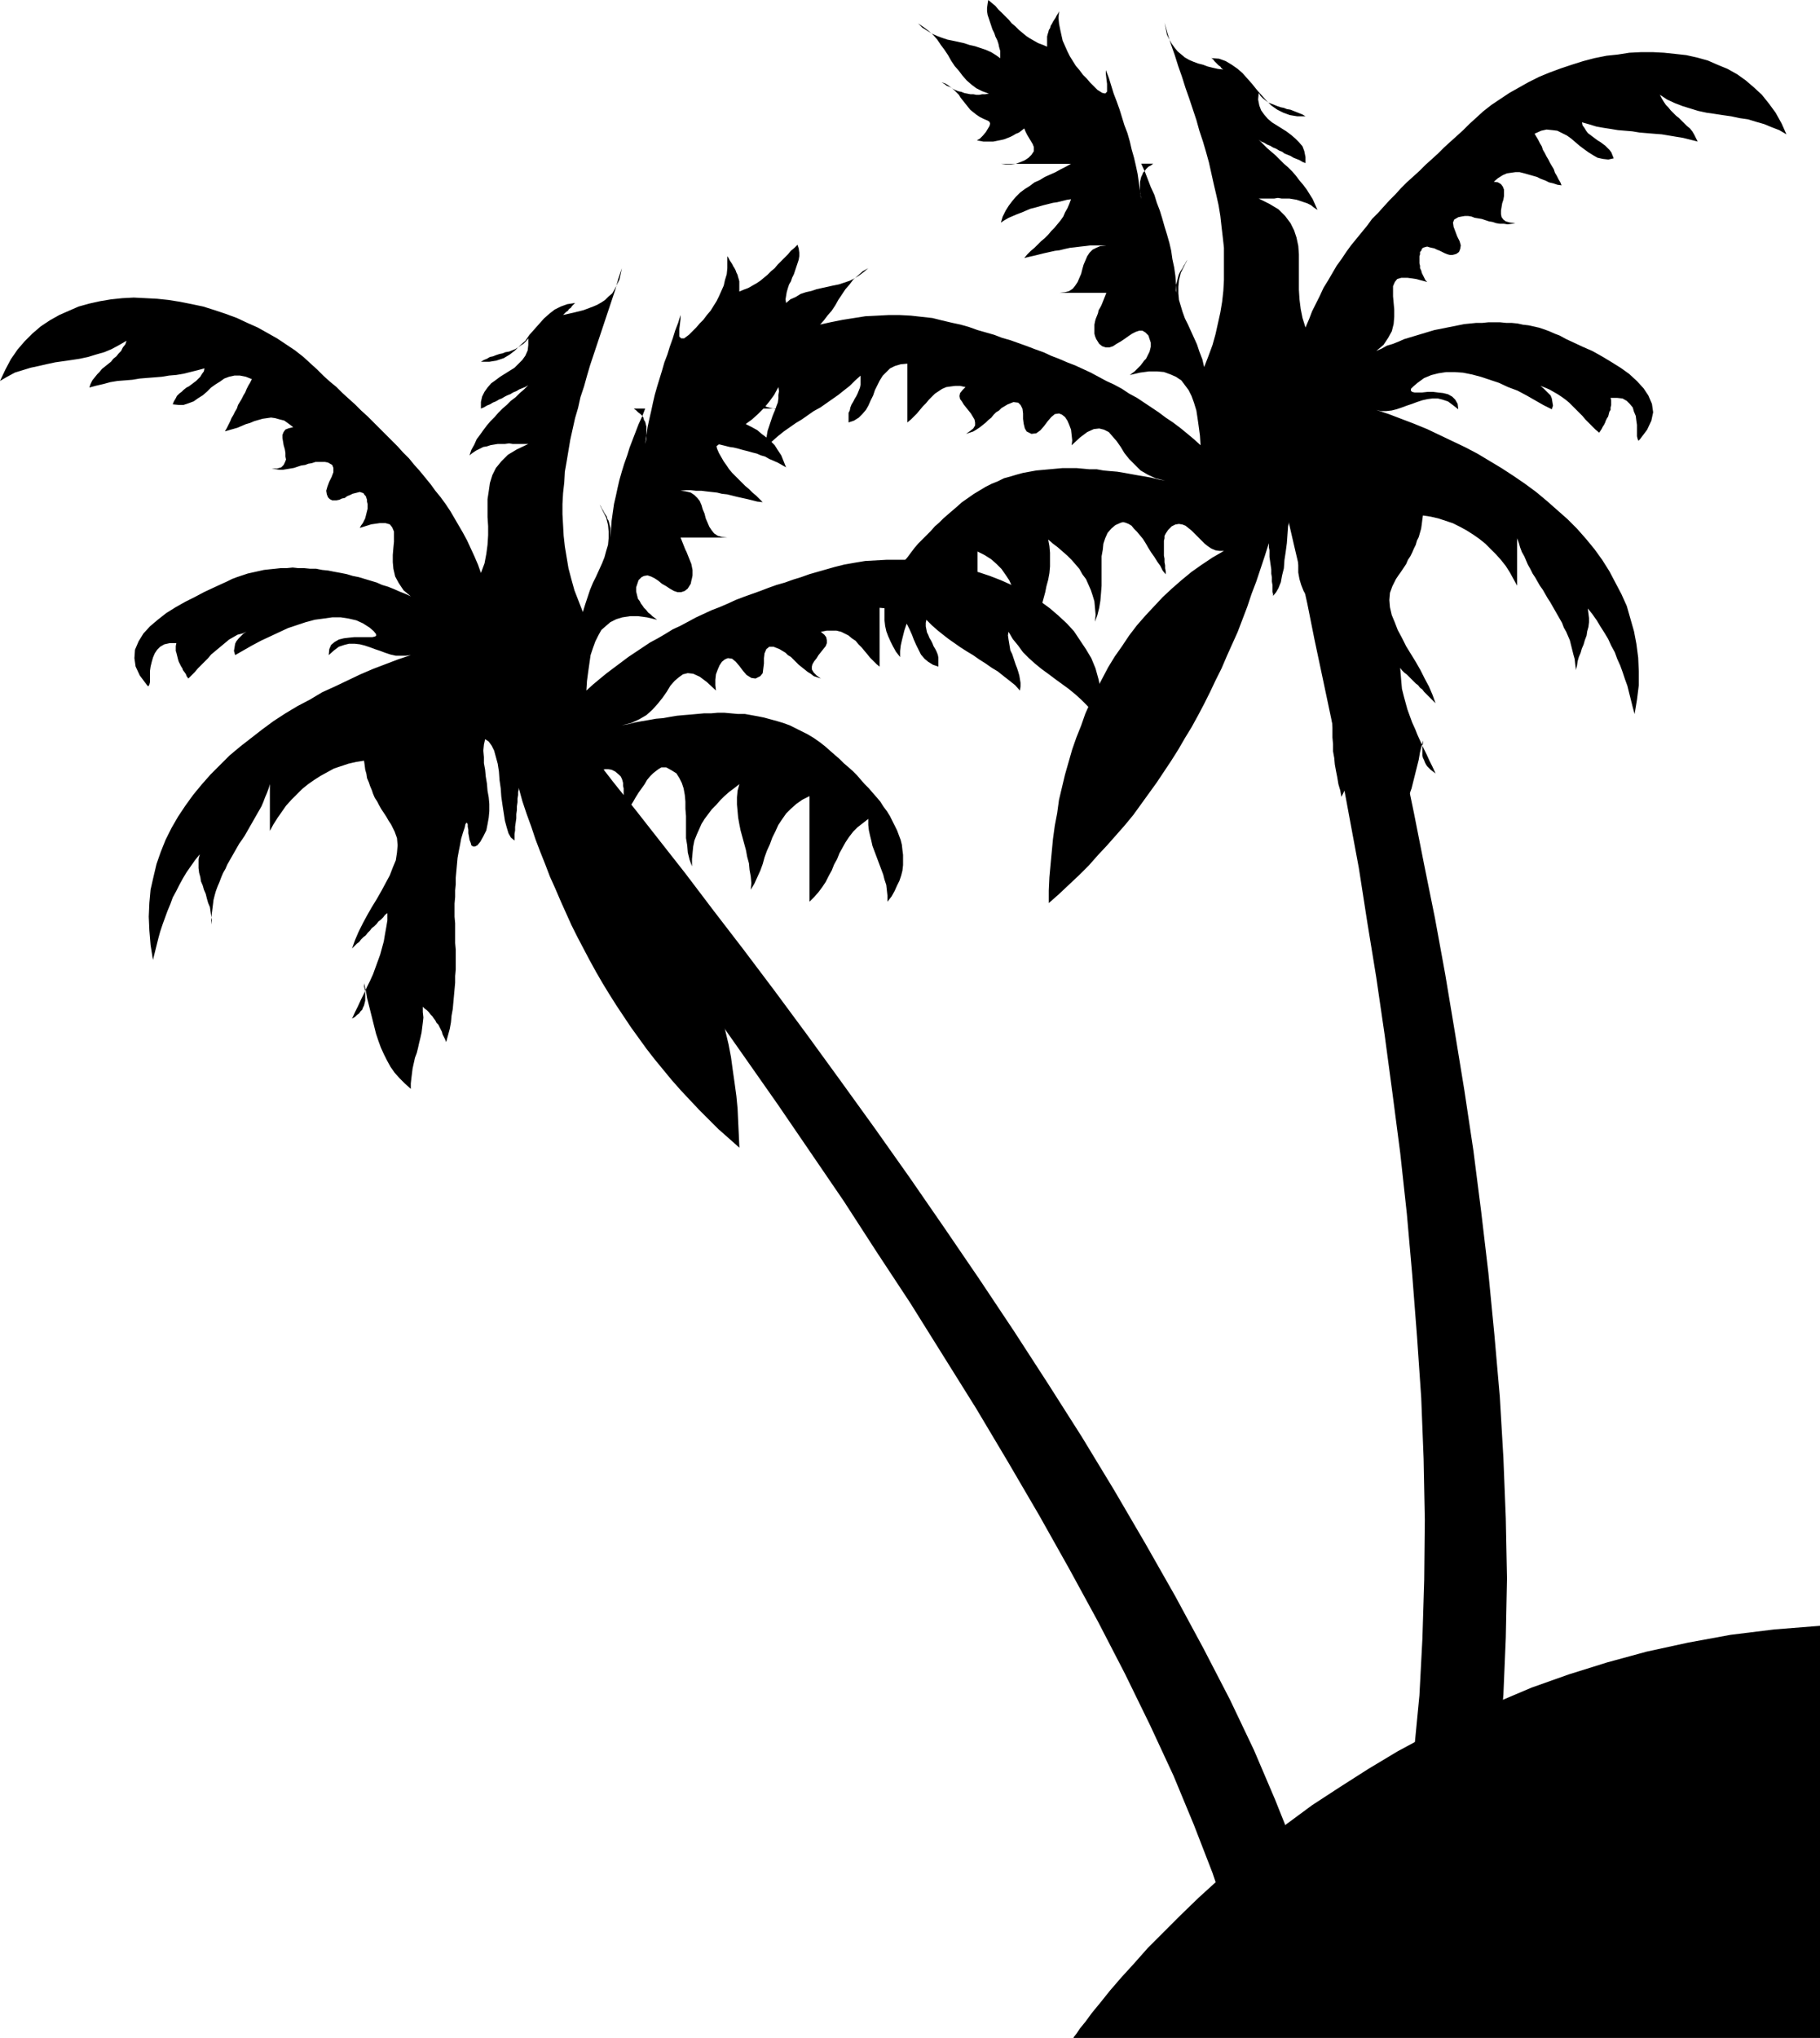
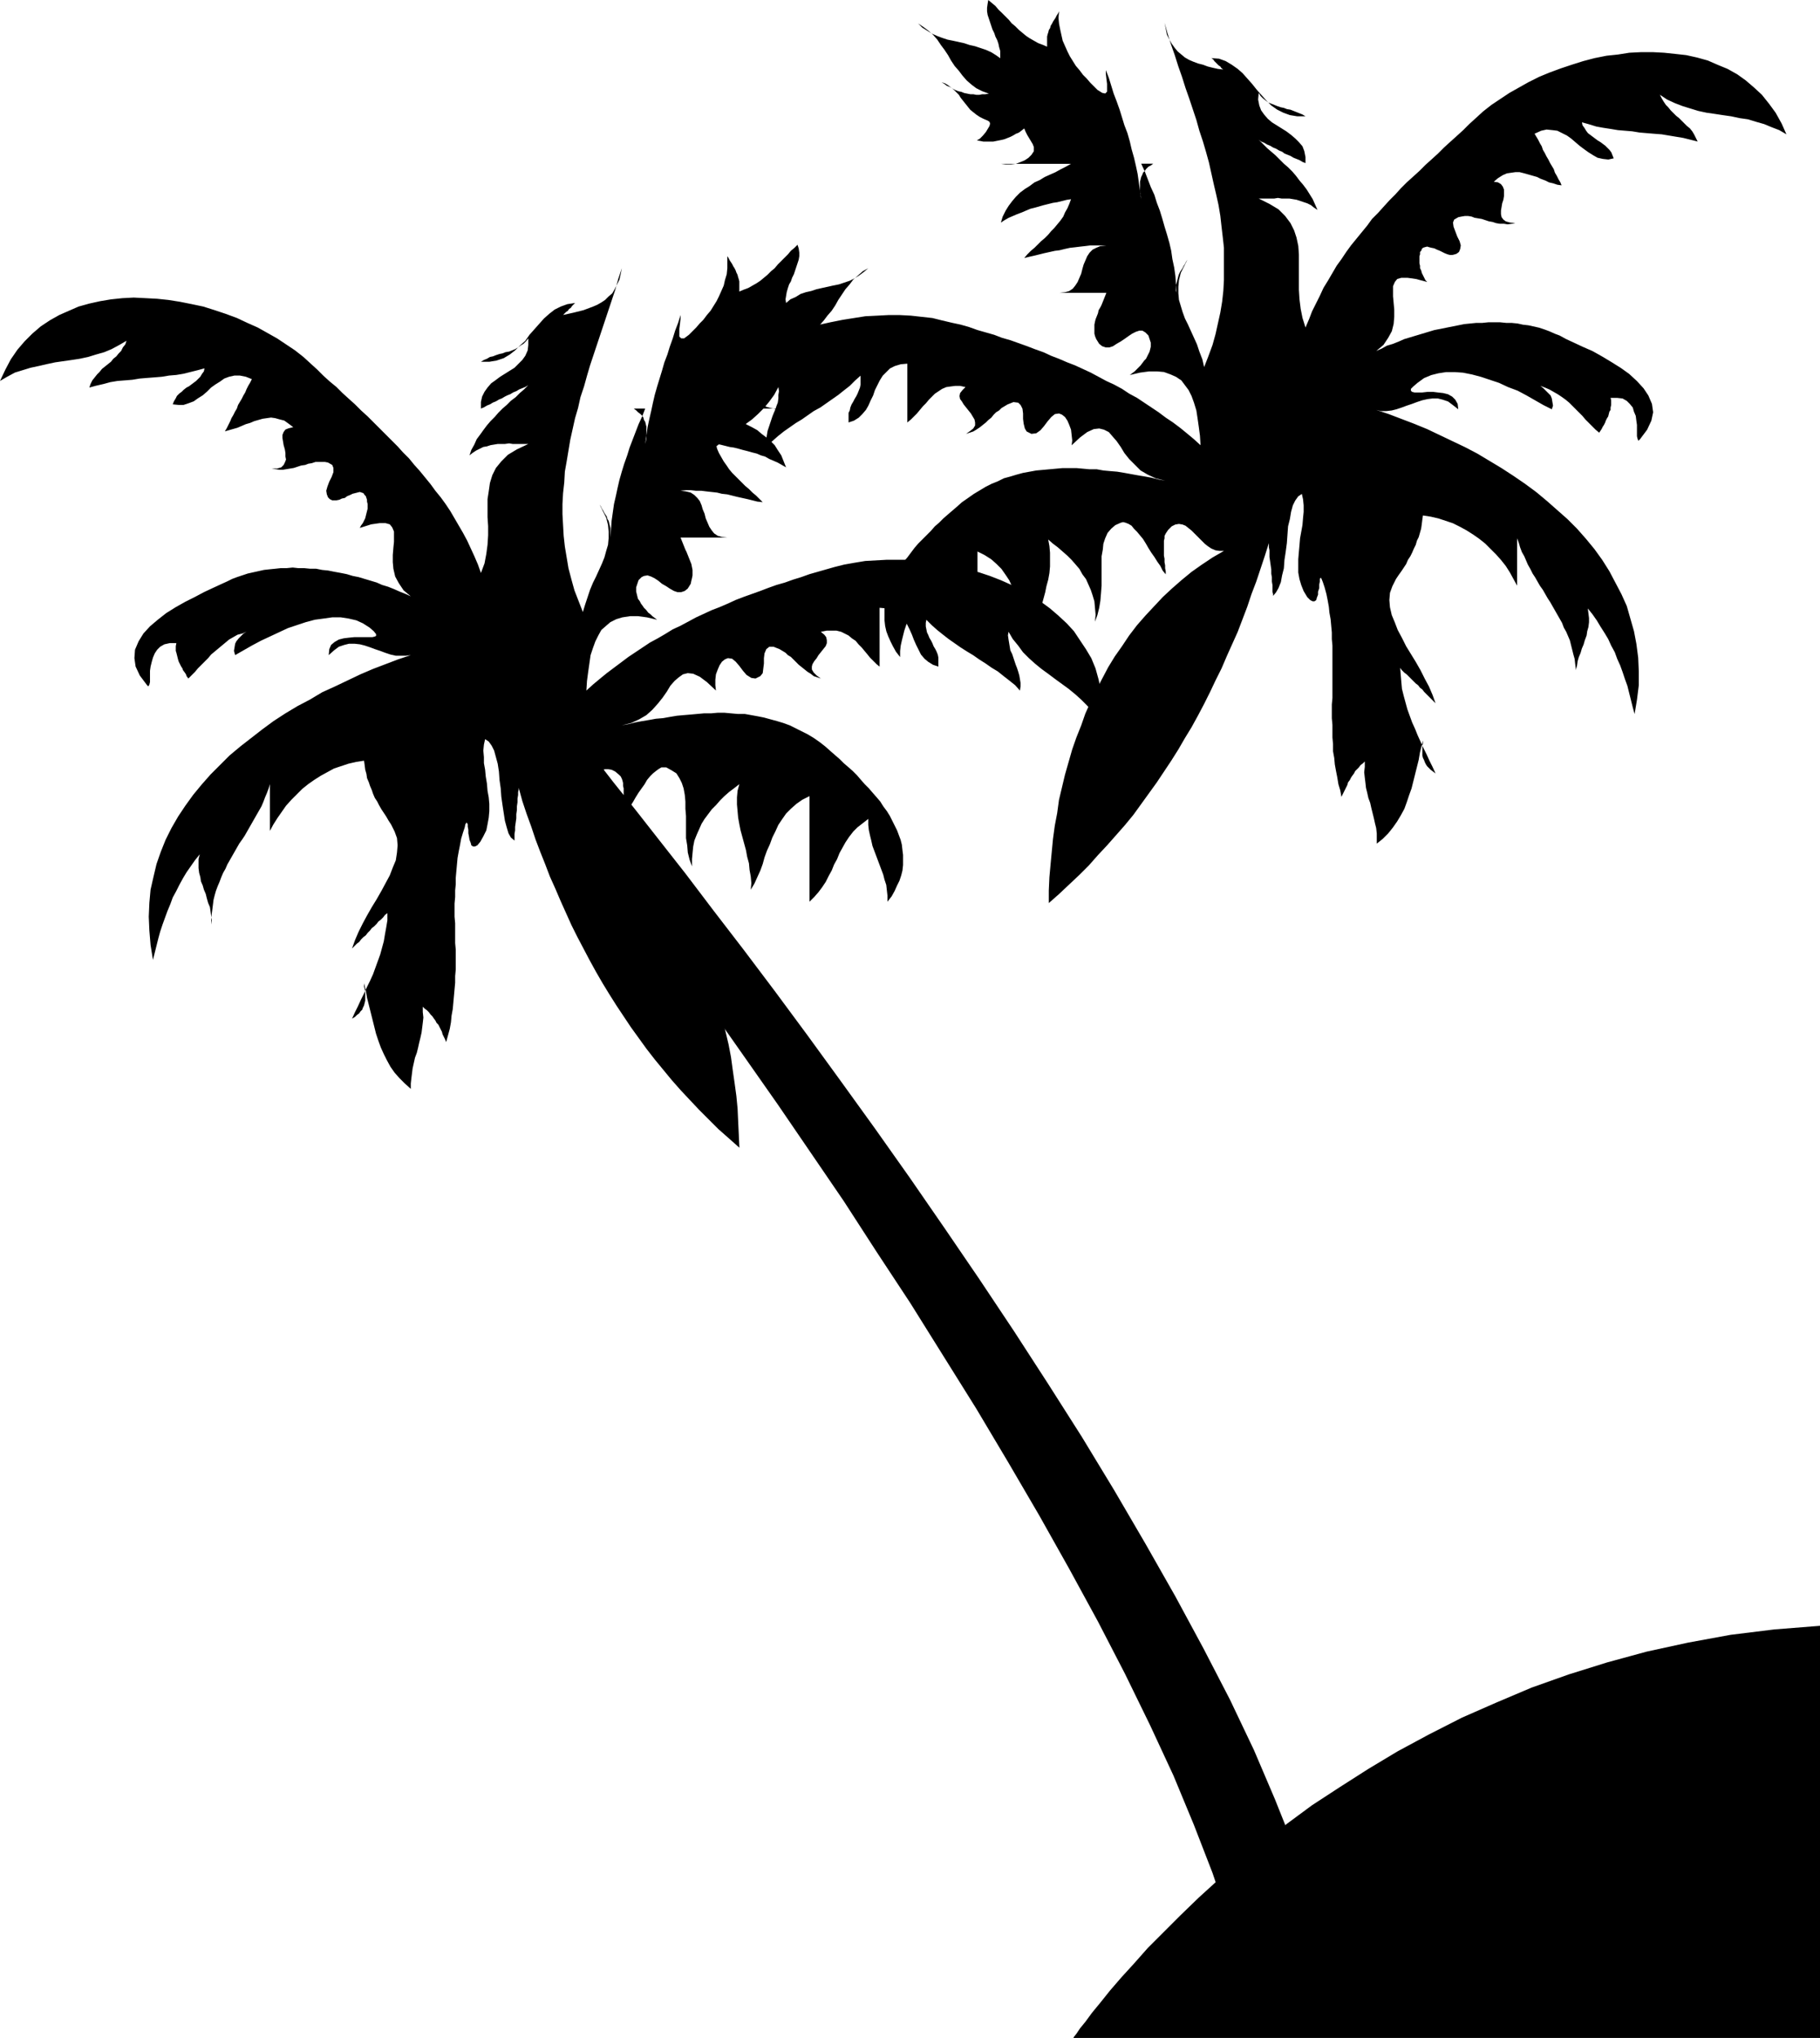
<svg xmlns="http://www.w3.org/2000/svg" xmlns:ns1="http://sodipodi.sourceforge.net/DTD/sodipodi-0.dtd" xmlns:ns2="http://www.inkscape.org/namespaces/inkscape" version="1.0" width="129.766mm" height="145.232mm" id="svg5" ns1:docname="Palm Trees 02.wmf">
  <ns1:namedview id="namedview5" pagecolor="#ffffff" bordercolor="#000000" borderopacity="0.25" ns2:showpageshadow="2" ns2:pageopacity="0.0" ns2:pagecheckerboard="0" ns2:deskcolor="#d1d1d1" ns2:document-units="mm" />
  <defs id="defs1">
    <pattern id="WMFhbasepattern" patternUnits="userSpaceOnUse" width="6" height="6" x="0" y="0" />
  </defs>
  <path style="fill:#000000;fill-opacity:1;fill-rule:evenodd;stroke:none" d="m 336.774,540.02 -2.424,-11.311 -3.394,-11.796 -4.202,-12.442 -5.01,-12.927 -5.494,-13.25 -6.302,-13.573 -6.787,-13.896 -7.272,-14.058 -7.757,-14.22 -8.08,-14.381 -8.403,-14.381 -8.565,-14.381 -8.888,-14.22 -8.888,-14.22 -9.05,-13.735 -8.888,-13.735 -9.05,-13.25 -8.726,-12.765 -8.726,-12.442 -8.403,-11.957 -8.08,-11.149 -7.595,-10.665 -7.272,-9.857 -6.787,-9.21 -6.141,-8.241 -5.656,-7.433 -4.848,-6.463 -4.202,-5.332 -3.232,-4.363 -2.424,-3.07 -1.616,-1.939 -0.485,-0.646 13.574,-5.817 0.485,0.646 1.616,1.939 2.586,3.232 3.555,4.201 4.363,5.332 5.01,6.463 5.818,7.271 6.464,8.241 7.11,9.049 7.595,10.018 8.08,10.503 8.403,11.149 8.726,11.796 9.05,12.442 9.211,12.765 9.373,13.25 9.373,13.573 9.373,13.735 9.373,14.058 9.211,14.22 9.05,14.22 8.726,14.381 8.403,14.381 8.08,14.22 7.595,14.058 7.11,13.735 6.464,13.573 5.656,13.25 5.171,12.927 4.363,12.281 3.394,11.957 2.586,11.149 z" id="path1" />
  <path style="fill:#000000;fill-opacity:1;fill-rule:evenodd;stroke:none" d="m 110.696,160.617 -1.939,-1.616 -1.293,-1.939 -0.97,-1.777 -0.485,-2.101 -0.162,-1.777 v -1.939 l 0.162,-1.939 0.162,-1.616 v -1.616 -1.131 l -0.485,-1.131 -0.646,-0.808 -1.131,-0.323 h -1.616 l -2.262,0.323 -3.07,0.97 0.323,-0.646 0.485,-0.646 0.323,-0.646 0.323,-0.646 0.162,-0.646 0.162,-0.646 0.162,-0.646 0.162,-0.646 v -0.808 -0.485 l -0.162,-0.646 v -0.485 l -0.162,-0.485 -0.162,-0.485 -0.323,-0.323 -0.323,-0.485 -0.485,-0.162 -0.485,-0.162 -0.646,0.162 -0.646,0.162 -0.646,0.162 -0.646,0.323 -0.808,0.323 -0.646,0.485 -0.808,0.162 -0.646,0.323 -0.808,0.162 h -0.646 -0.485 l -0.646,-0.323 -0.485,-0.485 -0.323,-0.808 -0.162,-0.97 0.323,-1.131 0.485,-1.293 0.646,-1.293 0.485,-1.293 v -1.131 l -0.323,-0.808 -1.131,-0.646 -0.808,-0.162 h -0.808 -0.97 -0.808 l -0.97,0.323 -0.97,0.162 -0.808,0.323 -1.131,0.162 -0.97,0.323 -0.97,0.323 -0.97,0.162 -0.97,0.162 -0.97,0.162 h -0.97 l -1.131,-0.162 -0.97,-0.162 h 1.454 l 1.131,-0.323 0.646,-0.646 0.323,-0.646 0.323,-0.808 -0.162,-0.808 v -0.97 l -0.162,-0.97 -0.323,-1.131 -0.162,-0.97 -0.162,-0.97 v -0.808 l 0.323,-0.808 0.485,-0.646 0.808,-0.323 1.293,-0.323 -1.293,-0.97 -1.131,-0.808 -1.293,-0.323 -1.131,-0.323 -1.131,-0.162 -1.131,0.162 -1.131,0.162 -1.131,0.323 -1.131,0.323 -1.131,0.485 -1.131,0.323 -1.131,0.485 -1.131,0.485 -1.131,0.323 -1.131,0.323 -1.131,0.323 0.485,-0.808 0.485,-0.97 0.485,-0.97 0.323,-0.808 0.485,-0.808 0.485,-0.97 0.485,-0.808 0.323,-0.97 0.485,-0.808 0.485,-0.808 0.485,-0.97 0.485,-0.808 0.323,-0.808 0.485,-0.97 0.485,-0.808 0.485,-0.97 -1.616,-0.646 -1.616,-0.323 h -1.454 l -1.454,0.323 -1.293,0.485 -1.131,0.808 -1.293,0.808 -1.131,0.808 -1.131,1.131 -1.131,0.97 -1.293,0.808 -1.131,0.808 -1.293,0.485 -1.454,0.485 h -1.293 l -1.616,-0.162 0.323,-0.808 0.485,-0.808 0.323,-0.646 0.646,-0.646 0.646,-0.485 0.485,-0.485 0.808,-0.646 0.646,-0.323 0.646,-0.485 0.646,-0.485 0.646,-0.485 0.646,-0.646 0.485,-0.485 0.485,-0.808 0.485,-0.646 0.162,-0.808 -1.778,0.485 -1.939,0.485 -1.939,0.485 -1.939,0.323 -1.939,0.162 -1.939,0.323 -1.939,0.162 -2.101,0.162 -1.939,0.162 -1.939,0.323 -1.939,0.162 -2.101,0.162 -1.939,0.323 -1.778,0.485 -2.101,0.485 -1.778,0.485 0.323,-0.97 0.485,-0.97 0.646,-0.808 0.646,-0.808 0.646,-0.646 0.646,-0.808 0.808,-0.646 0.808,-0.646 0.808,-0.646 0.646,-0.808 0.808,-0.646 0.646,-0.808 0.646,-0.646 0.485,-0.97 0.646,-0.808 0.323,-0.97 -1.939,1.131 -2.101,1.131 -1.939,0.808 -2.262,0.646 -2.101,0.646 -2.262,0.485 -2.101,0.323 -2.262,0.323 -2.262,0.323 -2.262,0.485 -2.101,0.485 -2.262,0.485 -2.101,0.646 -2.101,0.646 -2.101,1.131 L 0,102.607 l 1.454,-3.07 1.454,-2.747 1.778,-2.585 1.939,-2.262 2.101,-2.101 2.262,-1.939 2.424,-1.616 2.586,-1.454 2.586,-1.131 2.586,-1.131 2.909,-0.808 2.909,-0.646 2.909,-0.485 3.07,-0.323 3.07,-0.162 3.232,0.162 3.07,0.162 3.07,0.323 3.07,0.485 3.232,0.646 3.07,0.646 3.07,0.97 2.909,0.97 3.07,1.131 2.747,1.293 2.909,1.293 2.586,1.454 2.586,1.454 2.424,1.616 2.424,1.616 2.262,1.777 1.939,1.777 1.778,1.616 1.616,1.616 1.778,1.616 1.778,1.454 1.616,1.616 1.778,1.616 1.616,1.454 1.616,1.616 1.778,1.616 1.616,1.616 1.616,1.616 1.616,1.616 1.616,1.616 1.616,1.616 1.454,1.616 1.616,1.616 1.454,1.777 1.454,1.616 1.454,1.777 1.454,1.777 1.293,1.777 1.454,1.777 1.293,1.777 1.293,1.939 1.131,1.939 1.131,1.939 1.131,1.939 1.131,2.101 0.97,2.101 0.97,2.101 0.97,2.262 0.808,2.262 0.97,-2.585 0.485,-2.585 0.323,-2.424 0.162,-2.585 v -2.424 l -0.162,-2.424 v -2.424 -2.424 l 0.323,-2.101 0.323,-2.262 0.646,-2.101 0.97,-1.939 1.454,-1.777 1.778,-1.777 2.424,-1.454 3.07,-1.454 h -1.131 -0.97 -0.97 -1.131 l -0.97,-0.162 -1.131,0.162 h -0.97 -0.97 l -0.97,0.162 -0.97,0.162 -0.97,0.323 -0.97,0.162 -0.97,0.485 -0.97,0.485 -0.97,0.646 -0.808,0.646 0.485,-1.454 0.808,-1.454 0.646,-1.454 0.97,-1.293 0.808,-1.131 0.97,-1.293 0.97,-1.131 1.131,-1.131 0.97,-1.131 1.131,-1.131 1.131,-0.97 1.131,-1.131 1.293,-0.97 1.131,-1.131 1.131,-0.97 1.131,-1.131 -0.808,0.485 -0.808,0.323 -0.808,0.323 -0.808,0.485 -0.808,0.323 -0.808,0.485 -0.808,0.323 -0.646,0.323 -0.808,0.485 -0.808,0.323 -0.808,0.485 -0.808,0.323 -0.808,0.485 -0.808,0.323 -0.808,0.485 -0.808,0.323 v -1.777 l 0.323,-1.454 0.646,-1.293 0.808,-1.131 0.97,-1.131 1.131,-0.808 1.293,-0.97 1.293,-0.808 1.293,-0.808 1.293,-0.808 1.131,-1.131 0.97,-0.97 0.808,-1.131 0.646,-1.454 0.162,-1.454 v -1.777 l -0.646,0.808 -0.646,0.646 -0.808,0.485 -0.646,0.485 -0.808,0.485 -0.808,0.323 -0.808,0.323 -0.97,0.162 -0.808,0.323 -0.808,0.162 -0.97,0.323 -0.808,0.323 -0.808,0.162 -0.808,0.485 -0.808,0.323 -0.808,0.485 h 2.262 l 1.939,-0.323 1.939,-0.646 1.616,-0.97 1.454,-1.131 1.293,-1.293 1.454,-1.293 1.131,-1.616 1.293,-1.454 1.293,-1.454 1.293,-1.454 1.454,-1.293 1.454,-1.131 1.616,-0.808 1.778,-0.646 2.101,-0.323 -0.485,0.485 -0.323,0.323 -0.323,0.485 -0.485,0.323 -0.323,0.485 -0.485,0.323 -0.323,0.323 -0.485,0.485 1.454,-0.323 1.454,-0.323 1.293,-0.323 1.293,-0.323 1.293,-0.485 1.293,-0.485 1.131,-0.485 1.131,-0.646 0.97,-0.646 0.97,-0.97 0.97,-0.808 0.646,-1.131 0.646,-1.293 0.646,-1.293 0.323,-1.454 0.323,-1.616 -0.97,2.909 -0.808,2.909 -0.97,2.909 -0.97,2.909 -0.97,2.909 -0.97,2.909 -0.97,2.909 -0.97,2.909 -0.97,2.909 -0.808,2.747 -0.808,2.909 -0.97,2.909 -0.646,2.909 -0.808,2.747 -0.646,2.909 -0.646,2.909 -0.485,2.909 -0.485,2.909 -0.485,2.747 -0.162,2.909 -0.323,2.909 -0.162,2.909 v 2.747 l 0.162,2.909 0.162,2.909 0.323,2.909 0.485,2.909 0.485,2.909 0.808,3.07 0.808,2.909 1.131,2.909 1.131,2.909 0.646,-2.101 0.646,-1.939 0.646,-1.939 0.808,-1.939 0.808,-1.616 0.808,-1.777 0.808,-1.777 0.646,-1.616 0.485,-1.777 0.485,-1.616 0.162,-1.777 v -1.777 l -0.162,-1.777 -0.485,-1.939 -0.97,-1.939 -1.131,-2.262 0.323,0.646 0.323,0.485 0.323,0.646 0.323,0.485 0.323,0.646 0.323,0.485 0.323,0.485 0.162,0.646 0.323,0.485 0.162,0.646 0.162,0.646 0.162,0.646 v 0.646 0.646 0.646 0.646 l 0.162,-2.262 0.162,-2.262 0.323,-2.262 0.323,-2.262 0.485,-2.101 0.485,-2.262 0.485,-2.101 0.646,-2.262 0.646,-2.101 0.808,-2.262 0.646,-2.101 0.808,-2.101 0.808,-2.101 0.808,-2.101 0.97,-2.101 0.808,-2.101 h -0.323 -0.485 -0.323 -0.323 -0.485 -0.323 -0.485 -0.323 l 0.646,0.485 0.485,0.485 0.646,0.485 0.485,0.485 0.323,0.485 0.162,0.646 0.323,0.485 0.162,0.646 0.162,0.646 v 0.646 0.646 0.646 0.646 0.646 l -0.162,0.808 -0.162,0.646 0.323,-2.262 0.323,-2.262 0.485,-2.262 0.485,-2.101 0.485,-2.262 0.485,-2.101 0.646,-2.262 0.646,-2.101 0.646,-2.101 0.646,-2.262 0.808,-2.101 0.646,-2.101 0.808,-2.262 0.646,-2.101 0.808,-2.101 0.646,-2.101 v 0.97 l -0.162,1.454 -0.162,1.293 v 1.293 0.808 l 0.485,0.485 h 0.808 l 1.293,-0.97 0.97,-0.97 0.97,-0.97 0.97,-1.131 0.97,-0.97 0.97,-1.293 0.97,-1.131 0.808,-1.293 0.808,-1.293 0.646,-1.293 0.646,-1.454 0.646,-1.454 0.323,-1.454 0.485,-1.616 0.162,-1.616 v -1.616 -1.616 l 0.323,0.485 0.323,0.646 0.323,0.485 0.323,0.485 0.323,0.646 0.323,0.485 0.323,0.646 0.162,0.485 0.323,0.646 0.162,0.646 0.162,0.485 0.162,0.646 v 0.646 0.646 0.808 0.646 l 1.131,-0.485 1.293,-0.485 1.131,-0.646 1.131,-0.646 0.97,-0.646 0.97,-0.808 0.97,-0.808 0.97,-0.97 0.97,-0.808 0.808,-0.97 0.97,-0.97 0.808,-0.808 0.97,-0.97 0.808,-0.97 0.97,-0.808 0.808,-0.808 0.323,0.97 0.162,1.131 v 0.97 l -0.162,0.97 -0.323,0.97 -0.323,0.97 -0.323,0.97 -0.323,0.97 -0.485,0.97 -0.323,0.97 -0.485,0.808 -0.323,0.97 -0.323,1.131 -0.162,0.97 -0.162,0.97 0.162,0.97 1.131,-0.97 1.454,-0.646 1.293,-0.808 1.454,-0.485 1.454,-0.323 1.454,-0.485 1.454,-0.323 1.454,-0.323 1.454,-0.323 1.616,-0.323 1.454,-0.485 1.454,-0.485 1.293,-0.646 1.293,-0.808 1.293,-0.97 1.131,-0.97 -1.454,0.808 -1.293,1.131 -1.293,1.131 -0.97,1.293 -1.131,1.293 -0.97,1.454 -0.97,1.454 -0.808,1.454 -0.97,1.454 -1.131,1.293 -0.97,1.293 -1.131,1.293 -1.293,1.131 -1.293,0.97 -1.616,0.808 -1.778,0.646 0.97,0.162 h 0.808 l 0.97,0.162 0.808,-0.162 h 0.808 0.808 l 0.808,-0.162 0.808,-0.162 0.808,-0.323 0.646,-0.323 0.808,-0.162 0.646,-0.485 0.808,-0.323 0.808,-0.485 0.646,-0.323 0.808,-0.646 -0.97,0.485 -0.808,0.485 -0.808,0.485 -0.646,0.646 -0.646,0.646 -0.646,0.808 -0.646,0.808 -0.646,0.808 -0.646,0.808 -0.646,0.808 -0.646,0.808 -0.808,0.646 -0.808,0.646 -0.97,0.646 -0.97,0.485 -1.131,0.485 -0.485,0.162 v 0.646 l 0.162,0.646 0.323,0.808 0.485,0.808 0.808,0.808 0.808,0.808 0.808,0.646 -0.808,0.162 -0.97,0.162 h -0.808 -0.808 -0.808 l -0.808,-0.162 -0.808,-0.162 -0.808,-0.162 -0.808,-0.323 -0.808,-0.162 -0.808,-0.323 -0.646,-0.323 -0.808,-0.485 -0.646,-0.323 -0.808,-0.485 -0.646,-0.485 -0.485,0.808 -0.485,0.808 -0.485,0.808 -0.485,0.808 -0.485,0.808 -0.162,0.808 -0.162,0.485 0.162,0.646 0.485,0.97 0.808,0.646 1.131,0.808 1.131,0.485 1.131,0.323 1.454,0.323 h 1.293 l 1.454,-0.162 h -1.131 -1.293 -1.131 -1.131 -1.293 -1.131 -1.131 -1.293 -1.131 -1.131 -1.293 -1.131 -1.131 -1.293 -1.131 -1.131 l 1.293,0.808 1.454,0.646 1.454,0.808 1.454,0.646 1.293,0.646 1.454,0.808 1.293,0.646 1.454,0.808 1.131,0.97 1.293,0.97 1.131,0.97 1.131,1.131 0.808,1.293 0.97,1.454 0.646,1.616 0.646,1.616 -1.131,-0.646 -1.131,-0.646 -1.131,-0.485 -1.131,-0.485 -1.131,-0.646 -1.131,-0.323 -1.131,-0.485 -1.293,-0.323 -1.131,-0.323 -1.293,-0.323 -1.131,-0.323 -1.293,-0.323 -1.131,-0.162 -1.293,-0.323 -1.293,-0.323 -1.131,-0.162 0.323,1.293 0.485,1.131 0.646,1.131 0.646,1.131 0.808,1.131 0.646,0.97 0.808,0.97 0.97,0.97 0.808,0.808 0.97,0.97 0.808,0.808 0.97,0.808 0.97,0.97 0.97,0.808 0.97,0.97 0.808,0.808 -1.454,-0.162 -1.293,-0.323 -1.293,-0.323 -1.454,-0.323 -1.454,-0.323 -1.293,-0.323 -1.293,-0.323 -1.454,-0.162 -1.293,-0.323 -1.454,-0.162 -1.454,-0.162 -1.293,-0.162 h -1.454 l -1.454,-0.162 h -1.293 l -1.454,0.162 1.454,0.162 1.293,0.323 0.97,0.646 0.808,0.808 0.646,0.808 0.485,1.131 0.323,1.131 0.485,1.131 0.323,1.293 0.485,1.131 0.485,1.131 0.646,0.97 0.646,0.808 0.97,0.646 1.131,0.323 1.454,0.162 h -0.808 -0.808 -0.808 -0.808 -0.646 -0.808 -0.808 -0.808 -0.808 -0.808 -0.808 -0.808 -0.808 -0.808 -0.646 -0.808 l 0.323,0.808 0.323,0.808 0.323,0.808 0.323,0.808 0.323,0.646 0.323,0.808 0.323,0.808 0.323,0.808 0.323,0.808 0.162,0.808 0.162,0.808 v 0.646 0.808 l -0.162,0.808 -0.162,0.646 -0.162,0.808 -0.808,1.293 -0.808,0.646 -0.97,0.323 h -0.97 l -0.97,-0.323 -1.131,-0.646 -0.97,-0.646 -1.131,-0.646 -0.97,-0.808 -0.97,-0.646 -0.97,-0.485 -0.97,-0.323 -0.97,0.162 -0.646,0.323 -0.808,0.808 -0.485,1.454 -0.162,0.485 v 0.646 0.485 l 0.162,0.646 0.162,0.646 0.162,0.646 0.485,0.646 0.323,0.646 0.485,0.646 0.323,0.485 0.646,0.646 0.485,0.646 0.646,0.485 0.485,0.485 0.646,0.485 0.646,0.485 -2.747,-0.646 -2.424,-0.323 h -2.101 l -2.101,0.323 -1.616,0.485 -1.616,0.808 -1.131,0.97 -1.293,1.131 -0.808,1.454 -0.808,1.616 -0.646,1.777 -0.646,1.939 -0.323,2.262 -0.323,2.262 -0.323,2.424 -0.162,2.585 1.778,-1.616 1.939,-1.616 1.778,-1.454 1.939,-1.454 1.939,-1.454 1.939,-1.454 1.939,-1.293 1.939,-1.293 1.939,-1.293 2.101,-1.131 1.939,-1.131 2.101,-1.293 2.101,-0.97 2.101,-1.131 2.101,-1.131 2.101,-0.97 2.101,-0.97 2.101,-0.808 2.262,-0.97 2.101,-0.97 2.101,-0.808 2.262,-0.808 2.262,-0.808 2.101,-0.808 2.262,-0.808 2.262,-0.646 2.262,-0.808 2.101,-0.646 2.262,-0.808 2.262,-0.646 2.262,-0.646 2.262,-0.646 2.586,-0.646 2.747,-0.485 2.909,-0.485 2.909,-0.162 2.909,-0.162 h 3.07 3.07 l 3.07,0.323 3.232,0.323 3.07,0.485 3.07,0.646 3.232,0.808 3.07,0.808 2.909,0.97 2.909,1.131 2.909,1.293 2.747,1.454 2.586,1.454 2.586,1.616 2.424,1.777 2.262,1.939 2.262,2.101 1.939,2.101 1.616,2.424 1.616,2.424 1.454,2.424 1.131,2.747 0.808,2.909 0.646,2.909 0.485,3.07 0.162,3.07 -0.162,3.393 -1.293,-1.939 -1.454,-1.777 -1.454,-1.616 -1.616,-1.616 -1.616,-1.454 -1.778,-1.454 -1.778,-1.293 -1.778,-1.293 -1.939,-1.454 -1.778,-1.293 -1.778,-1.454 -1.616,-1.454 -1.616,-1.616 -1.293,-1.777 -1.454,-1.777 -1.131,-1.939 -0.162,0.97 0.162,1.131 0.162,0.97 0.162,0.97 0.162,0.97 0.485,0.97 0.323,0.97 0.323,0.97 0.323,0.97 0.323,0.808 0.323,0.97 0.323,1.131 0.162,0.97 0.162,0.97 v 0.97 l -0.162,1.131 -1.293,-1.454 -1.616,-1.293 -1.454,-1.131 -1.616,-1.293 -1.616,-0.97 -1.616,-1.131 -1.778,-1.131 -1.616,-1.131 -1.616,-0.97 -1.778,-1.131 -1.616,-1.131 -1.616,-1.131 -1.454,-1.131 -1.616,-1.293 -1.454,-1.293 -1.454,-1.454 -0.162,0.808 v 0.97 l 0.162,0.808 0.162,0.808 0.323,0.646 0.323,0.808 0.485,0.808 0.323,0.646 0.323,0.808 0.485,0.808 0.323,0.646 0.323,0.808 0.162,0.808 v 0.808 0.808 0.808 l -1.454,-0.485 -1.293,-0.808 -0.97,-0.808 -0.97,-1.131 -0.646,-1.293 -0.646,-1.293 -0.646,-1.454 -0.485,-1.293 -0.646,-1.454 -0.646,-1.293 -0.808,-1.131 -0.97,-1.131 -0.97,-0.808 -1.293,-0.808 -1.616,-0.485 -1.778,-0.162 v 0.97 1.131 0.97 0.97 0.97 0.97 0.97 0.97 0.97 1.131 0.97 0.97 0.97 0.97 0.97 0.97 l -0.808,-0.646 -0.808,-0.808 -0.97,-0.97 -0.646,-0.808 -0.808,-0.97 -0.808,-0.97 -0.808,-0.808 -0.808,-0.97 -0.97,-0.646 -0.97,-0.808 -0.97,-0.485 -0.97,-0.485 -1.293,-0.323 h -1.293 -1.293 l -1.616,0.323 0.97,0.808 0.485,0.646 0.162,0.808 v 0.808 l -0.323,0.808 -0.646,0.808 -0.646,0.808 -0.646,0.808 -0.485,0.808 -0.646,0.808 -0.485,0.808 -0.162,0.646 V 180.33 l 0.485,0.808 0.808,0.808 1.131,0.808 -0.97,-0.323 -0.97,-0.323 -0.808,-0.646 -0.808,-0.485 -0.808,-0.646 -0.808,-0.646 -0.808,-0.646 -0.646,-0.646 -0.808,-0.808 -0.646,-0.646 -0.808,-0.485 -0.646,-0.646 -0.808,-0.485 -0.808,-0.485 -0.808,-0.323 -0.808,-0.323 h -1.131 l -0.808,0.646 -0.485,1.131 -0.162,1.293 v 1.454 l -0.162,1.293 -0.162,1.293 -0.646,0.808 -1.293,0.646 -1.131,-0.162 -1.293,-0.808 -0.97,-1.131 -0.97,-1.293 -0.97,-1.131 -0.97,-0.808 -1.131,-0.162 -0.808,0.323 -0.808,0.646 -0.646,0.97 -0.485,1.131 -0.485,1.293 -0.162,1.454 v 1.454 l 0.162,1.454 -2.424,-2.262 -1.939,-1.454 -1.778,-0.808 -1.454,-0.162 -1.293,0.323 -1.131,0.808 -1.131,0.97 -1.131,1.293 -0.97,1.616 -1.131,1.616 -1.293,1.616 -1.454,1.616 -1.616,1.454 -1.939,1.131 -2.101,0.97 -2.586,0.646 1.778,-0.323 1.939,-0.485 1.778,-0.323 1.939,-0.323 1.778,-0.323 1.939,-0.162 1.778,-0.323 1.939,-0.323 1.778,-0.162 1.939,-0.162 1.778,-0.162 1.778,-0.162 h 1.939 l 1.778,-0.162 h 1.778 l 1.778,0.162 1.778,0.162 h 1.939 l 1.778,0.323 1.778,0.323 1.616,0.323 1.778,0.485 1.778,0.485 1.616,0.485 1.778,0.646 1.616,0.808 1.616,0.808 1.616,0.808 1.616,0.97 1.616,1.131 1.454,1.131 1.454,1.293 1.293,1.131 1.131,0.97 1.131,1.131 1.131,0.97 1.293,1.131 1.131,1.131 0.97,1.131 1.131,1.293 1.131,1.131 0.97,1.131 1.131,1.293 0.97,1.131 0.808,1.293 0.97,1.293 0.808,1.293 0.646,1.293 0.646,1.293 0.646,1.293 0.485,1.293 0.485,1.293 0.323,1.293 0.162,1.454 0.162,1.293 v 1.454 1.293 l -0.162,1.454 -0.323,1.293 -0.485,1.454 -0.646,1.293 -0.646,1.454 -0.808,1.454 -1.131,1.454 v -1.616 l -0.162,-1.454 -0.162,-1.454 -0.485,-1.454 -0.323,-1.293 -0.485,-1.293 -0.485,-1.293 -0.485,-1.293 -0.485,-1.293 -0.485,-1.293 -0.485,-1.293 -0.323,-1.454 -0.323,-1.293 -0.323,-1.454 -0.162,-1.454 v -1.616 l -1.454,1.131 -1.454,1.131 -1.131,1.131 -1.131,1.454 -0.97,1.454 -0.808,1.454 -0.808,1.454 -0.646,1.616 -0.808,1.454 -0.646,1.616 -0.808,1.454 -0.808,1.616 -0.97,1.454 -0.97,1.293 -1.131,1.293 -1.293,1.293 v -1.939 -1.777 -1.777 -1.777 -1.616 -1.939 -1.777 -1.777 -1.777 -1.616 -1.939 -1.777 -1.777 -1.616 -1.777 -1.777 l -1.939,0.97 -1.616,1.131 -1.454,1.293 -1.293,1.293 -1.131,1.616 -0.97,1.454 -0.808,1.777 -0.808,1.616 -0.646,1.777 -0.808,1.777 -0.646,1.777 -0.485,1.777 -0.646,1.777 -0.808,1.777 -0.808,1.777 -0.97,1.616 0.162,-1.777 -0.162,-1.777 -0.323,-1.777 -0.162,-1.777 -0.485,-1.777 -0.323,-1.777 -0.485,-1.777 -0.485,-1.777 -0.485,-1.777 -0.323,-1.616 -0.323,-1.777 -0.162,-1.777 -0.162,-1.777 v -1.939 l 0.162,-1.777 0.485,-1.777 -1.454,1.131 -1.293,0.97 -1.293,1.131 -1.131,1.131 -1.131,1.293 -1.131,1.131 -0.97,1.293 -0.97,1.293 -0.808,1.293 -0.646,1.454 -0.646,1.454 -0.646,1.616 -0.323,1.616 -0.162,1.616 -0.162,1.777 v 1.939 l -0.646,-1.777 -0.485,-1.939 -0.162,-1.939 -0.323,-1.939 v -2.101 -1.939 -1.939 l -0.162,-1.939 v -1.939 l -0.162,-1.777 -0.323,-1.777 -0.485,-1.454 -0.646,-1.293 -0.808,-1.293 -1.293,-0.808 -1.454,-0.808 h -0.646 -0.646 l -0.808,0.485 -0.646,0.485 -0.808,0.646 -0.808,0.808 -0.808,0.97 -0.646,1.131 -0.808,1.131 -0.808,1.131 -0.808,1.293 -0.646,1.131 -0.808,1.293 -0.808,1.293 -0.646,1.131 -0.808,0.97 v -0.808 -0.808 l 0.162,-0.808 v -0.808 l 0.162,-0.97 v -0.808 -0.808 l 0.162,-0.808 v -0.808 -0.808 l -0.162,-0.646 v -0.808 l -0.162,-0.646 -0.162,-0.485 -0.323,-0.646 -0.323,-0.323 -1.131,-0.97 -0.97,-0.485 -0.97,-0.162 h -0.808 l -0.97,0.323 -0.808,0.646 -0.808,0.808 -0.808,0.808 -0.808,0.808 -0.97,0.97 -0.808,0.808 -0.97,0.808 -0.97,0.646 -0.97,0.323 -1.131,0.323 h -1.293 l 3.07,1.777 3.07,1.939 2.747,1.939 2.747,2.101 2.586,2.262 2.424,2.424 2.424,2.424 2.262,2.585 2.262,2.585 2.101,2.747 1.939,2.747 1.939,2.909 1.778,2.909 1.616,2.909 1.616,3.07 1.454,3.07 1.454,3.232 1.293,3.232 1.131,3.232 1.131,3.232 0.97,3.393 0.97,3.393 0.808,3.393 0.808,3.393 0.646,3.393 0.485,3.555 0.485,3.393 0.485,3.555 0.323,3.393 0.162,3.555 0.162,3.393 0.162,3.555 -2.909,-2.585 -2.747,-2.424 -2.586,-2.585 -2.586,-2.585 -2.586,-2.747 -2.424,-2.585 -2.424,-2.747 -2.262,-2.747 -2.262,-2.747 -2.262,-2.909 -2.101,-2.909 -2.101,-2.909 -1.939,-2.909 -1.939,-2.909 -1.939,-3.07 -1.778,-2.909 -1.778,-3.07 -1.778,-3.232 -1.616,-3.07 -1.616,-3.07 -1.616,-3.232 -1.454,-3.232 -1.454,-3.232 -1.454,-3.393 -1.454,-3.232 -1.293,-3.393 -1.293,-3.232 -1.293,-3.393 -1.131,-3.393 -1.293,-3.555 -1.131,-3.393 -0.97,-3.555 v 0.485 l -0.162,0.646 v 0.808 l -0.162,0.97 v 0.97 l -0.162,1.131 v 0.97 l -0.162,1.131 v 1.131 l -0.162,1.131 -0.162,1.131 v 0.97 l -0.162,0.97 v 0.646 0.808 0.323 l -0.97,-0.808 -0.646,-1.131 -0.485,-1.616 -0.485,-1.777 -0.323,-2.101 -0.323,-2.101 -0.323,-2.262 -0.162,-2.262 -0.323,-2.262 -0.162,-2.262 -0.323,-2.101 -0.485,-1.777 -0.485,-1.777 -0.646,-1.293 -0.808,-1.131 -0.97,-0.646 -0.323,1.454 -0.162,1.616 0.162,1.777 v 1.616 l 0.323,1.777 0.162,1.777 0.323,1.939 0.162,1.939 0.323,1.777 0.162,1.777 v 1.939 l -0.162,1.777 -0.323,1.777 -0.323,1.616 -0.808,1.616 -0.808,1.454 -0.808,0.97 -0.646,0.323 h -0.485 l -0.485,-0.323 -0.162,-0.646 -0.323,-0.808 -0.162,-0.97 -0.162,-0.808 v -0.97 l -0.162,-0.808 v -0.646 l -0.162,-0.323 -0.162,-0.162 -0.323,0.485 -0.162,0.808 -0.485,1.454 -0.485,1.616 -0.323,1.777 -0.323,1.616 -0.323,1.777 -0.162,1.777 -0.162,1.777 -0.162,1.777 v 1.777 l -0.162,1.616 v 1.777 l -0.162,1.777 v 1.777 1.777 l 0.162,1.777 v 1.777 1.777 1.777 l 0.162,1.777 v 1.777 1.777 1.777 l -0.162,1.777 v 1.777 l -0.162,1.777 -0.162,1.777 -0.162,1.777 -0.162,1.777 -0.323,1.777 -0.162,1.777 -0.323,1.777 -0.485,1.777 -0.485,1.777 -0.323,-0.808 -0.323,-0.646 -0.323,-0.646 -0.162,-0.646 -0.323,-0.646 -0.323,-0.646 -0.323,-0.646 -0.485,-0.485 -0.323,-0.646 -0.485,-0.646 -0.323,-0.485 -0.485,-0.485 -0.485,-0.646 -0.485,-0.485 -0.646,-0.485 -0.485,-0.485 v 1.454 l 0.162,1.454 -0.162,1.454 -0.162,1.293 -0.162,1.293 -0.323,1.454 -0.323,1.293 -0.323,1.454 -0.323,1.293 -0.485,1.293 -0.323,1.454 -0.323,1.454 -0.162,1.293 -0.162,1.293 -0.162,1.454 v 1.454 l -1.616,-1.454 -1.454,-1.454 -1.293,-1.454 -1.131,-1.616 -0.97,-1.777 -0.808,-1.616 -0.808,-1.777 -0.646,-1.777 -0.646,-1.939 -0.485,-1.939 -0.485,-1.939 -0.485,-1.939 -0.485,-1.939 -0.485,-1.939 -0.323,-1.939 -0.485,-1.939 v 0.808 l 0.162,0.646 0.162,0.646 v 0.646 0.646 0.646 0.646 l -0.162,0.646 -0.162,0.646 -0.323,0.646 -0.162,0.485 -0.485,0.485 -0.323,0.485 -0.646,0.485 -0.485,0.485 -0.808,0.485 0.808,-1.777 0.808,-1.616 0.808,-1.777 0.808,-1.616 0.808,-1.777 0.808,-1.616 0.808,-1.777 0.646,-1.777 0.646,-1.777 0.646,-1.777 0.485,-1.777 0.485,-1.777 0.323,-1.939 0.323,-1.777 0.323,-1.939 v -1.939 l -0.646,0.485 -0.485,0.646 -0.646,0.646 -0.646,0.485 -0.485,0.646 -0.646,0.646 -0.646,0.485 -0.485,0.646 -0.646,0.646 -0.485,0.646 -0.646,0.485 -0.646,0.646 -0.485,0.646 -0.646,0.485 -0.646,0.646 -0.646,0.646 0.808,-2.262 0.97,-2.262 1.131,-2.262 1.131,-2.101 1.293,-2.262 1.293,-2.101 1.293,-2.262 1.131,-2.101 1.131,-2.101 0.808,-2.101 0.808,-1.939 0.323,-2.101 0.162,-1.939 -0.162,-1.939 -0.646,-1.777 -0.97,-1.939 -0.646,-0.97 -0.646,-1.131 -0.646,-0.97 -0.646,-0.97 -0.646,-1.131 -0.485,-0.97 -0.646,-0.97 -0.485,-1.131 -0.323,-0.97 -0.485,-1.131 -0.323,-0.97 -0.485,-1.131 -0.162,-1.131 -0.323,-1.131 -0.162,-1.293 -0.162,-1.131 -2.101,0.323 -2.101,0.485 -1.939,0.646 -1.939,0.646 -1.778,0.97 -1.778,0.97 -1.778,1.131 -1.616,1.131 -1.616,1.293 -1.454,1.454 -1.454,1.454 -1.454,1.616 -1.131,1.616 -1.131,1.616 -1.131,1.777 -0.97,1.777 v -0.808 -0.808 -0.808 -0.808 -0.646 -0.808 -0.808 -0.808 -0.808 -0.808 -0.808 -0.646 -0.808 -0.808 -0.808 -0.808 l -0.323,1.131 -0.485,1.293 -0.485,1.131 -0.485,1.293 -0.485,1.131 -0.646,1.131 -0.646,1.131 -0.646,1.131 -0.646,1.131 -0.646,1.131 -0.646,1.131 -0.646,1.131 -0.646,0.97 -0.808,1.131 -0.646,1.131 -0.646,1.131 -0.646,1.131 -0.646,1.131 -0.646,1.131 -0.485,1.131 -0.646,1.131 -0.485,1.131 -0.485,1.293 -0.485,1.131 -0.485,1.293 -0.323,1.131 -0.323,1.293 -0.162,1.293 -0.162,1.293 -0.162,1.293 -0.162,1.454 v 1.293 l 0.162,-1.131 -0.162,-1.293 -0.162,-1.131 -0.162,-1.131 -0.485,-1.131 -0.323,-1.131 -0.323,-1.293 -0.485,-1.131 -0.323,-1.131 -0.485,-1.131 -0.162,-1.131 -0.323,-1.131 -0.162,-1.293 v -1.131 -1.293 l 0.323,-1.293 -1.293,1.616 -1.131,1.616 -1.131,1.616 -0.97,1.616 -0.97,1.777 -0.808,1.616 -0.97,1.777 -0.646,1.777 -0.808,1.939 -0.646,1.777 -0.646,1.777 -0.646,1.939 -0.485,1.777 -0.485,1.939 -0.485,1.939 -0.485,1.939 -0.646,-4.04 -0.323,-3.878 -0.162,-3.716 0.162,-3.716 0.323,-3.555 0.808,-3.555 0.808,-3.393 1.131,-3.232 1.293,-3.232 1.616,-3.232 1.778,-3.07 1.939,-2.909 2.101,-2.909 2.262,-2.747 2.424,-2.747 2.586,-2.585 2.586,-2.585 2.909,-2.424 2.909,-2.262 2.909,-2.262 3.07,-2.262 3.232,-2.101 3.232,-1.939 3.394,-1.777 3.232,-1.939 3.555,-1.616 3.394,-1.616 3.394,-1.616 3.394,-1.454 3.394,-1.293 3.394,-1.293 3.394,-1.131 -1.293,0.162 h -1.454 -1.293 l -1.454,-0.323 -1.454,-0.485 -1.293,-0.485 -1.454,-0.485 -1.293,-0.485 -1.454,-0.485 -1.293,-0.323 -1.454,-0.162 h -1.454 l -1.293,0.323 -1.454,0.485 -1.293,0.97 -1.454,1.293 0.162,-1.616 0.485,-1.131 0.97,-0.808 1.131,-0.646 1.293,-0.323 1.293,-0.162 1.616,-0.162 h 1.293 1.454 1.131 0.97 l 0.646,-0.162 0.323,-0.162 v -0.485 l -0.646,-0.808 -1.131,-0.97 -1.778,-1.131 -1.778,-0.808 -2.101,-0.485 -2.101,-0.323 h -2.262 l -2.262,0.323 -2.424,0.323 -2.424,0.646 -2.424,0.808 -2.424,0.808 -2.424,1.131 -2.424,1.131 -2.424,1.131 -2.424,1.293 -2.262,1.293 -2.262,1.293 -0.323,-1.131 0.162,-0.97 0.162,-0.97 0.323,-0.646 0.646,-0.808 0.646,-0.646 0.646,-0.646 0.808,-0.485 -1.131,0.485 -1.293,0.323 -1.131,0.646 -1.131,0.646 -0.97,0.808 -0.97,0.808 -0.97,0.808 -0.97,0.808 -0.97,0.808 -0.808,0.97 -0.97,0.97 -0.808,0.808 -0.97,0.97 -0.808,0.97 -0.97,0.97 -0.808,0.808 -0.485,-0.646 -0.162,-0.485 -0.323,-0.485 -0.485,-0.646 -0.162,-0.485 -0.323,-0.485 -0.323,-0.646 -0.323,-0.646 -0.162,-0.485 -0.162,-0.646 -0.162,-0.646 -0.162,-0.646 -0.162,-0.485 v -0.646 -0.646 l 0.162,-0.808 h -1.778 l -1.454,0.323 -1.131,0.646 -0.808,0.808 -0.646,0.97 -0.485,1.131 -0.323,1.131 -0.323,1.293 -0.162,1.131 v 1.131 1.131 0.808 l -0.162,0.646 -0.162,0.323 -0.162,0.162 -0.323,-0.323 -1.939,-2.585 -1.131,-2.424 -0.323,-2.262 0.162,-2.262 0.97,-2.262 1.293,-2.101 1.778,-1.939 2.101,-1.777 2.262,-1.777 2.586,-1.616 2.586,-1.454 2.586,-1.293 2.424,-1.293 2.424,-1.131 2.101,-0.97 1.778,-0.808 1.293,-0.646 1.293,-0.485 1.454,-0.485 1.454,-0.485 1.454,-0.323 1.454,-0.323 1.454,-0.323 1.454,-0.162 1.616,-0.162 1.454,-0.162 h 1.616 l 1.616,-0.162 1.454,0.162 h 1.616 l 1.616,0.162 h 1.616 l 1.616,0.323 1.616,0.162 1.616,0.323 1.778,0.323 1.616,0.323 1.616,0.485 1.616,0.323 1.616,0.485 1.616,0.485 1.616,0.485 1.454,0.646 1.616,0.485 1.616,0.646 1.454,0.646 1.616,0.646 z" id="path2" />
-   <path style="fill:#000000;fill-opacity:1;fill-rule:evenodd;stroke:none" d="m 369.74,525.639 3.717,-12.442 3.07,-13.25 2.586,-13.735 1.939,-14.543 1.454,-15.027 0.808,-15.351 0.485,-15.835 0.162,-16.159 -0.323,-16.32 -0.646,-16.482 -1.131,-16.482 -1.293,-16.643 -1.454,-16.482 -1.778,-16.32 -2.101,-16.159 -2.101,-15.674 -2.262,-15.512 -2.424,-14.866 -2.262,-14.543 -2.586,-13.896 -2.424,-13.088 -2.262,-12.442 -2.424,-11.473 -2.262,-10.665 -1.939,-9.695 -1.939,-8.726 -1.778,-7.595 -1.454,-6.302 -1.131,-5.009 -0.97,-3.716 -0.646,-2.262 -0.162,-0.808 14.706,-1.293 0.162,0.808 0.646,2.262 0.97,3.716 1.454,5.009 1.616,6.302 1.939,7.595 2.262,8.726 2.262,9.695 2.586,10.826 2.586,11.634 2.909,12.442 2.747,13.25 2.747,13.896 2.909,14.381 2.747,15.027 2.586,15.512 2.586,15.835 2.424,16.159 2.101,16.482 1.939,16.482 1.616,16.643 1.454,16.643 0.97,16.482 0.646,16.32 0.323,16.159 -0.323,15.997 -0.646,15.351 -1.293,15.027 -1.778,14.543 -2.424,13.896 -2.909,13.25 -3.717,12.442 z" id="path3" />
  <path style="fill:#000000;fill-opacity:1;fill-rule:evenodd;stroke:none" d="m 370.872,94.528 1.939,-1.616 1.293,-1.939 0.97,-1.777 0.485,-1.939 0.162,-1.939 v -1.939 l -0.162,-1.777 -0.162,-1.777 v -1.454 -1.293 l 0.485,-1.131 0.646,-0.808 1.131,-0.323 h 1.616 l 2.262,0.323 3.07,0.808 -0.485,-0.485 -0.323,-0.646 -0.323,-0.646 -0.323,-0.646 -0.162,-0.646 -0.323,-0.646 v -0.646 l -0.162,-0.646 v -0.808 -0.485 -0.646 l 0.162,-0.485 V 67.866 l 0.323,-0.323 0.162,-0.485 0.323,-0.323 0.485,-0.162 0.646,-0.162 0.485,0.162 0.646,0.162 0.808,0.162 0.646,0.323 0.808,0.323 0.646,0.323 0.646,0.323 0.808,0.323 0.646,0.162 h 0.646 l 0.646,-0.162 0.485,-0.162 0.646,-0.485 0.323,-0.808 0.162,-0.97 -0.323,-1.131 -0.646,-1.293 -0.485,-1.293 -0.485,-1.293 -0.162,-1.131 0.323,-0.808 1.131,-0.646 0.808,-0.162 0.97,-0.162 h 0.808 l 0.97,0.162 0.808,0.323 0.97,0.162 0.97,0.162 0.97,0.323 0.97,0.323 0.97,0.162 0.97,0.323 0.97,0.162 h 1.131 l 0.97,0.162 1.131,-0.162 0.97,-0.162 -1.454,-0.162 -1.131,-0.323 -0.646,-0.485 -0.485,-0.646 -0.162,-0.808 v -0.97 l 0.162,-0.97 0.162,-0.97 0.323,-0.97 0.162,-0.97 v -0.97 -0.808 l -0.323,-0.808 -0.485,-0.646 -0.808,-0.485 -1.131,-0.162 1.131,-0.97 1.293,-0.808 1.131,-0.485 1.131,-0.162 1.131,-0.162 h 1.131 l 1.293,0.323 1.131,0.323 1.131,0.323 1.131,0.323 0.97,0.485 1.293,0.485 0.97,0.485 1.293,0.323 0.97,0.323 1.131,0.162 -0.323,-0.808 -0.485,-0.808 -0.485,-0.97 -0.485,-0.808 -0.323,-0.97 -0.485,-0.808 -0.485,-0.808 -0.485,-0.97 -0.485,-0.808 -0.485,-0.97 -0.485,-0.808 -0.323,-0.97 -0.485,-0.808 -0.485,-0.97 -0.485,-0.808 -0.485,-0.808 1.778,-0.808 1.454,-0.323 1.616,0.162 1.293,0.162 1.293,0.646 1.293,0.646 1.131,0.808 1.131,0.97 1.131,0.97 1.293,0.97 1.131,0.808 1.293,0.808 1.131,0.646 1.454,0.323 1.454,0.162 1.454,-0.323 -0.323,-0.808 -0.323,-0.808 -0.485,-0.646 -0.485,-0.485 -0.646,-0.646 -0.646,-0.485 -0.646,-0.485 -0.808,-0.485 -0.646,-0.485 -0.646,-0.485 -0.646,-0.485 -0.646,-0.485 -0.485,-0.646 -0.485,-0.808 -0.485,-0.646 -0.162,-0.808 1.778,0.485 2.101,0.646 1.778,0.323 2.101,0.323 1.939,0.323 1.939,0.162 1.939,0.162 1.939,0.323 1.939,0.162 1.939,0.162 2.101,0.162 1.939,0.323 1.939,0.323 1.939,0.323 1.939,0.485 1.939,0.485 -0.485,-0.97 -0.485,-0.97 -0.485,-0.808 -0.646,-0.808 -0.808,-0.646 -0.646,-0.646 -0.808,-0.808 -0.646,-0.646 -0.808,-0.646 -0.808,-0.808 -0.646,-0.646 -0.646,-0.808 -0.646,-0.646 -0.646,-0.97 -0.485,-0.808 -0.485,-0.97 1.939,1.293 2.101,0.97 2.101,0.808 2.101,0.646 2.101,0.646 2.262,0.485 2.262,0.323 2.101,0.323 2.262,0.323 2.262,0.485 2.262,0.323 2.101,0.646 2.262,0.646 1.939,0.808 2.101,0.808 1.939,1.131 -1.293,-2.909 -1.616,-2.909 -1.778,-2.424 -1.939,-2.424 -2.101,-1.939 -2.262,-1.939 -2.262,-1.616 -2.586,-1.454 -2.747,-1.131 -2.586,-1.131 -2.909,-0.808 -2.909,-0.646 -2.909,-0.323 -3.07,-0.323 -3.07,-0.162 h -3.07 l -3.232,0.162 -3.07,0.485 -3.07,0.323 -3.232,0.646 -3.07,0.808 -3.07,0.97 -2.909,0.97 -3.07,1.131 -2.747,1.131 -2.909,1.454 -2.586,1.454 -2.586,1.454 -2.424,1.616 -2.424,1.616 -2.262,1.777 -1.939,1.777 -1.778,1.616 -1.616,1.616 -1.778,1.616 -1.616,1.454 -1.778,1.616 -1.616,1.616 -1.778,1.616 -1.616,1.454 -1.616,1.616 -1.778,1.616 -1.616,1.454 -1.616,1.616 -1.454,1.616 -1.616,1.616 -1.616,1.777 -1.454,1.616 -1.616,1.616 -1.293,1.777 -1.454,1.777 -1.454,1.777 -1.454,1.777 -1.293,1.777 -1.293,1.939 -1.293,1.777 -1.131,1.939 -1.131,1.939 -1.293,2.101 -0.97,2.101 -0.97,1.939 -1.131,2.262 -0.808,2.101 -0.97,2.262 -0.808,-2.585 -0.485,-2.424 -0.323,-2.585 -0.162,-2.585 v -2.424 -2.424 -2.424 -2.262 l -0.162,-2.262 -0.485,-2.262 -0.646,-1.939 -0.97,-1.939 -1.454,-1.939 -1.778,-1.777 -2.424,-1.454 -2.909,-1.454 h 0.97 1.131 0.97 1.131 l 0.97,-0.162 0.97,0.162 h 0.97 1.131 l 0.97,0.162 0.97,0.162 0.97,0.323 0.97,0.323 0.97,0.323 0.97,0.485 0.808,0.646 0.97,0.646 -0.646,-1.454 -0.646,-1.454 -0.808,-1.293 -0.808,-1.293 -0.97,-1.293 -0.97,-1.131 -0.97,-1.293 -0.97,-1.131 -1.131,-1.131 -1.131,-0.97 -1.131,-1.131 -1.131,-1.131 -1.131,-0.97 -1.131,-0.97 -1.131,-1.131 -1.131,-1.131 0.646,0.485 0.808,0.323 0.808,0.485 0.808,0.323 0.808,0.485 0.808,0.323 0.808,0.485 0.808,0.323 0.646,0.485 0.808,0.323 0.808,0.323 0.808,0.485 0.808,0.323 0.808,0.323 0.808,0.485 0.808,0.323 v -1.616 l -0.323,-1.616 -0.485,-1.293 -0.97,-1.131 -0.97,-0.97 -1.131,-0.97 -1.293,-0.97 -1.293,-0.808 -1.293,-0.808 -1.293,-0.808 -1.131,-0.97 -0.97,-1.131 -0.808,-1.131 -0.485,-1.293 -0.323,-1.616 0.162,-1.777 0.485,0.808 0.646,0.646 0.808,0.646 0.646,0.485 0.808,0.323 0.808,0.323 0.808,0.323 0.97,0.323 0.808,0.162 0.808,0.323 0.97,0.162 0.808,0.323 0.808,0.323 0.808,0.323 0.808,0.323 0.808,0.485 h -2.262 l -1.939,-0.323 -1.778,-0.646 -1.616,-0.808 -1.616,-1.131 -1.293,-1.293 -1.293,-1.454 -1.293,-1.454 -1.293,-1.616 -1.293,-1.454 -1.293,-1.454 -1.293,-1.131 -1.616,-1.131 -1.616,-0.97 -1.778,-0.646 -2.101,-0.162 0.485,0.323 0.323,0.485 0.323,0.323 0.485,0.485 0.323,0.323 0.485,0.323 0.323,0.485 0.485,0.323 -1.454,-0.162 -1.454,-0.323 -1.293,-0.323 -1.293,-0.485 -1.293,-0.323 -1.293,-0.485 -1.131,-0.485 -1.131,-0.646 -0.97,-0.808 -0.97,-0.808 -0.808,-0.97 -0.808,-1.131 -0.646,-1.131 -0.646,-1.293 -0.323,-1.616 -0.323,-1.616 0.808,2.909 0.97,3.07 0.97,2.747 0.97,3.07 0.97,2.747 0.97,3.07 0.97,2.747 0.97,2.909 0.97,2.909 0.808,2.909 0.97,2.909 0.808,2.747 0.808,2.909 0.646,2.909 0.646,2.909 0.646,2.747 0.646,2.909 0.485,2.909 0.323,2.909 0.323,2.747 0.323,2.909 v 2.909 2.909 2.909 l -0.162,2.909 -0.323,2.909 -0.485,2.909 -0.646,2.909 -0.646,2.909 -0.808,2.909 -1.131,3.07 -1.131,2.909 -0.485,-2.101 -0.808,-2.101 -0.646,-1.939 -0.808,-1.777 -0.808,-1.777 -0.808,-1.777 -0.808,-1.616 -0.646,-1.777 -0.485,-1.616 -0.485,-1.616 -0.162,-1.777 v -1.777 l 0.162,-1.777 0.485,-1.939 0.97,-1.939 1.131,-2.262 -0.323,0.646 -0.323,0.485 -0.323,0.646 -0.323,0.485 -0.323,0.646 -0.323,0.485 -0.323,0.485 -0.323,0.646 -0.162,0.485 -0.162,0.646 -0.162,0.646 -0.162,0.646 -0.162,0.485 v 0.646 0.808 l 0.162,0.646 -0.162,-2.262 -0.162,-2.262 -0.323,-2.262 -0.485,-2.262 -0.323,-2.262 -0.485,-2.101 -0.646,-2.262 -0.646,-2.101 -0.646,-2.262 -0.646,-2.101 -0.808,-2.101 -0.646,-2.101 -0.97,-2.101 -0.808,-2.101 -0.808,-2.101 -0.97,-2.101 h 0.485 0.323 0.323 0.485 0.323 0.485 0.323 0.485 l -0.646,0.485 -0.646,0.323 -0.646,0.646 -0.323,0.485 -0.485,0.485 -0.162,0.485 -0.323,0.646 -0.162,0.646 -0.162,0.646 v 0.646 0.646 0.485 0.808 l 0.162,0.646 v 0.646 l 0.162,0.808 -0.323,-2.262 -0.323,-2.262 -0.323,-2.262 -0.485,-2.262 -0.485,-2.101 -0.646,-2.262 -0.485,-2.101 -0.646,-2.262 -0.808,-2.101 -0.646,-2.101 -0.646,-2.101 -0.808,-2.262 -0.808,-2.101 -0.646,-2.101 -0.646,-2.101 -0.808,-2.101 v 0.97 l 0.162,1.454 0.162,1.293 v 1.131 0.97 l -0.485,0.485 -0.808,-0.162 -1.293,-0.808 -0.97,-0.97 -0.97,-0.97 -0.97,-1.131 -0.97,-0.97 -0.97,-1.293 -0.97,-1.131 -0.808,-1.293 -0.808,-1.293 -0.646,-1.293 -0.646,-1.454 -0.646,-1.454 -0.323,-1.454 -0.323,-1.454 -0.323,-1.616 -0.162,-1.616 0.162,-1.777 -0.323,0.646 -0.323,0.485 -0.323,0.646 -0.323,0.485 -0.323,0.485 -0.323,0.646 -0.323,0.485 -0.162,0.646 -0.323,0.485 -0.162,0.646 -0.162,0.485 -0.162,0.646 v 0.646 0.646 0.646 0.808 l -1.131,-0.485 -1.293,-0.485 -1.131,-0.646 -1.131,-0.646 -0.97,-0.646 -0.97,-0.808 -0.97,-0.808 -0.97,-0.97 -0.97,-0.808 -0.808,-0.97 -0.97,-0.97 -0.808,-0.808 L 269.064,2.585 268.256,1.616 267.286,0.808 266.317,0 266.155,0.97 265.993,2.101 v 0.97 l 0.162,0.97 0.323,0.97 0.323,0.97 0.323,0.97 0.323,0.97 0.485,0.97 0.323,0.97 0.485,0.97 0.323,0.97 0.162,0.808 0.323,1.131 v 0.97 0.97 l -1.131,-0.808 -1.293,-0.808 -1.454,-0.646 -1.454,-0.485 -1.454,-0.485 -1.454,-0.323 -1.454,-0.485 -1.454,-0.323 -1.454,-0.323 -1.616,-0.323 -1.454,-0.485 -1.293,-0.485 -1.454,-0.646 -1.293,-0.808 -1.293,-0.808 -1.131,-1.131 1.454,0.97 1.293,0.97 1.293,1.131 1.131,1.293 0.97,1.454 0.97,1.293 0.97,1.454 0.808,1.454 0.97,1.454 1.131,1.293 0.97,1.293 1.131,1.293 1.293,1.131 1.293,0.97 1.616,0.808 1.778,0.646 -0.97,0.162 h -0.808 l -0.808,0.162 h -0.808 l -0.808,-0.162 h -0.808 l -0.808,-0.162 -0.808,-0.162 -0.808,-0.323 -0.808,-0.162 -0.808,-0.323 -0.646,-0.323 -0.808,-0.485 -0.808,-0.323 -0.646,-0.485 -0.808,-0.485 0.97,0.323 0.808,0.485 0.808,0.646 0.808,0.646 0.646,0.646 0.646,0.646 0.485,0.808 0.646,0.808 0.646,0.808 0.646,0.808 0.646,0.808 0.808,0.646 0.808,0.646 0.97,0.646 0.97,0.485 1.131,0.485 0.485,0.323 0.162,0.485 -0.162,0.646 -0.485,0.808 -0.485,0.808 -0.808,0.97 -0.808,0.808 -0.808,0.485 0.97,0.162 0.808,0.162 h 0.808 0.97 0.808 l 0.808,-0.162 0.808,-0.162 0.808,-0.162 0.646,-0.162 0.808,-0.323 0.808,-0.323 0.646,-0.323 0.808,-0.485 0.808,-0.323 0.646,-0.485 0.808,-0.646 0.323,0.808 0.485,0.97 0.485,0.808 0.485,0.808 0.485,0.808 0.323,0.808 v 0.646 0.485 l -0.646,0.97 -0.808,0.808 -0.97,0.646 -1.131,0.485 -1.293,0.485 -1.293,0.162 h -1.454 l -1.293,-0.162 h 1.131 1.131 1.131 1.293 1.131 1.293 1.131 1.131 1.293 1.131 1.131 1.131 1.293 1.131 1.293 1.131 l -1.454,0.808 -1.293,0.646 -1.454,0.808 -1.454,0.646 -1.454,0.646 -1.293,0.808 -1.454,0.646 -1.293,0.97 -1.293,0.808 -1.293,0.97 -1.131,1.131 -0.97,1.131 -0.97,1.293 -0.808,1.293 -0.808,1.616 -0.485,1.616 0.97,-0.646 1.131,-0.646 1.131,-0.485 1.131,-0.485 1.293,-0.485 1.131,-0.485 1.131,-0.485 1.293,-0.323 1.131,-0.323 1.131,-0.323 1.293,-0.323 1.293,-0.323 1.131,-0.162 1.293,-0.323 1.293,-0.323 1.131,-0.162 -0.485,1.293 -0.485,1.131 -0.646,1.131 -0.485,1.131 -0.808,1.131 -0.808,0.97 -0.808,0.97 -0.808,0.808 -0.808,0.97 -0.97,0.97 -0.97,0.808 -0.97,0.97 -0.808,0.808 -0.97,0.808 -0.97,0.97 -0.808,0.97 1.293,-0.323 1.454,-0.323 1.293,-0.323 1.293,-0.323 1.454,-0.323 1.454,-0.323 1.293,-0.162 1.293,-0.323 1.454,-0.323 1.454,-0.162 1.293,-0.162 1.454,-0.162 1.293,-0.162 h 1.454 1.454 l 1.454,0.162 h -1.616 l -1.131,0.485 -0.97,0.485 -0.808,0.808 -0.646,0.97 -0.485,1.131 -0.485,1.131 -0.323,1.131 -0.323,1.293 -0.485,1.131 -0.485,1.131 -0.646,0.97 -0.646,0.808 -0.97,0.646 -1.131,0.323 -1.454,0.162 h 0.808 0.646 0.808 0.808 0.808 0.808 0.808 0.808 0.808 0.808 0.808 0.646 0.808 0.808 0.808 0.808 l -0.323,0.808 -0.323,0.808 -0.323,0.808 -0.323,0.808 -0.323,0.646 -0.485,0.808 -0.162,0.808 -0.323,0.808 -0.323,0.808 -0.162,0.646 -0.162,0.808 v 0.808 0.808 0.808 l 0.162,0.646 0.323,0.808 0.808,1.293 0.808,0.646 0.97,0.323 h 0.97 l 0.97,-0.323 0.97,-0.646 1.131,-0.646 0.97,-0.646 1.131,-0.808 0.97,-0.646 0.97,-0.485 0.97,-0.323 h 0.808 l 0.808,0.485 0.808,0.808 0.485,1.454 0.162,0.485 v 0.646 0.485 l -0.162,0.646 -0.162,0.646 -0.323,0.646 -0.323,0.646 -0.323,0.646 -0.485,0.485 -0.485,0.646 -0.485,0.646 -0.485,0.485 -0.646,0.646 -0.485,0.485 -0.646,0.485 -0.646,0.485 2.747,-0.646 2.424,-0.323 h 2.262 l 1.778,0.162 1.778,0.646 1.454,0.646 1.454,0.97 0.97,1.293 0.97,1.293 0.808,1.616 0.646,1.777 0.646,2.101 0.323,2.101 0.323,2.262 0.323,2.424 0.162,2.585 -1.778,-1.616 -1.939,-1.616 -1.778,-1.454 -1.939,-1.454 -1.939,-1.293 -1.939,-1.454 -1.939,-1.293 -1.939,-1.293 -1.939,-1.293 -2.101,-1.131 -1.939,-1.293 -2.101,-1.131 -2.101,-0.97 -2.101,-1.131 -2.101,-1.131 -2.101,-0.97 -2.101,-0.97 -2.101,-0.808 -2.262,-0.97 -2.101,-0.808 -2.101,-0.97 -2.262,-0.808 -2.101,-0.808 -2.262,-0.808 -2.262,-0.808 -2.262,-0.646 -2.101,-0.808 -2.262,-0.646 -2.262,-0.646 -2.262,-0.808 -2.262,-0.646 -2.262,-0.485 -2.747,-0.646 -2.586,-0.646 -2.909,-0.323 -2.909,-0.323 -3.07,-0.162 h -2.909 l -3.07,0.162 -3.232,0.162 -3.07,0.485 -3.07,0.485 -3.232,0.646 -2.909,0.646 -3.07,0.97 -3.07,0.97 -2.909,1.131 -2.909,1.293 -2.747,1.454 -2.747,1.454 -2.424,1.616 -2.424,1.939 -2.424,1.777 -1.939,2.101 -2.101,2.101 -1.778,2.424 -1.454,2.424 -1.293,2.424 -1.293,2.747 -0.808,2.909 -0.646,2.909 -0.323,3.07 -0.162,3.07 0.162,3.393 1.131,-1.939 1.454,-1.777 1.454,-1.616 1.616,-1.616 1.616,-1.454 1.778,-1.454 1.778,-1.293 1.939,-1.293 1.778,-1.454 1.778,-1.454 1.778,-1.293 1.616,-1.454 1.616,-1.616 1.454,-1.777 1.293,-1.777 1.131,-2.101 0.162,1.131 -0.162,0.97 v 0.97 l -0.162,1.131 -0.323,0.808 -0.323,0.97 -0.485,1.131 -0.323,0.808 -0.323,0.97 -0.323,0.97 -0.323,0.97 -0.323,0.97 -0.162,0.97 -0.162,0.97 v 1.131 l 0.162,0.97 1.454,-1.293 1.454,-1.293 1.616,-1.293 1.616,-1.131 1.616,-1.131 1.616,-0.97 1.616,-1.131 1.616,-1.131 1.778,-0.97 1.616,-1.131 1.616,-1.131 1.616,-1.131 1.616,-1.293 1.454,-1.131 1.454,-1.454 1.454,-1.293 v 0.808 0.808 0.808 l -0.162,0.808 -0.323,0.808 -0.323,0.808 -0.323,0.646 -0.485,0.808 -0.323,0.646 -0.485,0.808 -0.323,0.808 -0.162,0.808 -0.323,0.646 v 0.808 0.97 0.808 l 1.454,-0.485 1.293,-0.808 0.97,-0.97 0.97,-1.131 0.646,-1.131 0.646,-1.454 0.646,-1.293 0.485,-1.454 0.646,-1.293 0.646,-1.293 0.808,-1.293 0.97,-0.97 0.97,-0.97 1.293,-0.646 1.616,-0.485 1.778,-0.162 v 0.97 0.97 0.97 0.97 0.97 1.131 0.97 0.97 0.97 0.97 0.97 0.97 0.97 1.131 0.97 0.97 l 0.97,-0.808 0.808,-0.808 0.808,-0.808 0.808,-0.97 0.808,-0.97 0.808,-0.808 0.808,-0.97 0.808,-0.808 0.808,-0.808 0.97,-0.646 0.97,-0.646 1.131,-0.485 1.131,-0.162 1.293,-0.162 h 1.293 l 1.454,0.323 -0.808,0.808 -0.646,0.808 -0.162,0.808 0.162,0.808 0.485,0.646 0.485,0.808 0.646,0.808 0.646,0.808 0.646,0.808 0.485,0.808 0.485,0.808 0.162,0.808 v 0.808 l -0.485,0.808 -0.808,0.646 -1.131,0.808 0.97,-0.323 0.97,-0.323 0.808,-0.485 0.97,-0.646 0.808,-0.646 0.808,-0.646 0.646,-0.646 0.808,-0.646 0.646,-0.808 0.646,-0.646 0.808,-0.485 0.646,-0.646 0.808,-0.485 0.808,-0.485 0.808,-0.323 0.808,-0.323 1.293,0.162 0.646,0.646 0.485,0.97 0.162,1.293 v 1.454 l 0.162,1.293 0.323,1.293 0.485,0.808 1.293,0.646 1.293,-0.162 1.131,-0.808 0.97,-1.131 0.97,-1.293 0.97,-1.131 0.97,-0.808 1.131,-0.162 0.808,0.323 0.808,0.646 0.646,0.97 0.485,1.131 0.485,1.293 0.162,1.454 0.162,1.454 -0.162,1.293 2.262,-2.101 1.939,-1.454 1.778,-0.808 1.454,-0.162 1.293,0.323 1.293,0.646 0.97,1.131 1.131,1.293 1.131,1.616 0.97,1.616 1.293,1.616 1.454,1.454 1.616,1.616 1.939,1.131 2.101,0.97 2.586,0.646 -1.778,-0.323 -1.939,-0.485 -1.778,-0.323 -1.939,-0.323 -1.778,-0.323 -1.778,-0.323 -1.939,-0.323 -1.939,-0.162 -1.778,-0.162 -1.778,-0.323 h -1.939 l -1.778,-0.162 -1.778,-0.162 h -1.939 -1.778 l -1.778,0.162 -1.778,0.162 -1.778,0.162 -1.778,0.162 -1.778,0.323 -1.778,0.323 -1.778,0.485 -1.616,0.485 -1.778,0.485 -1.616,0.808 -1.616,0.646 -1.616,0.808 -1.616,0.97 -1.616,0.97 -1.616,1.131 -1.616,1.131 -1.454,1.293 -1.131,0.97 -1.131,0.97 -1.293,1.131 -1.131,1.131 -1.131,0.97 -1.131,1.293 -1.131,1.131 -1.131,1.131 -1.131,1.131 -0.97,1.131 -0.97,1.293 -0.97,1.293 -0.97,1.131 -0.808,1.293 -0.808,1.293 -0.646,1.293 -0.808,1.293 -0.485,1.293 -0.485,1.454 -0.485,1.293 -0.323,1.293 -0.323,1.293 v 1.454 1.293 1.293 l 0.162,1.454 0.323,1.454 0.485,1.293 0.646,1.454 0.646,1.293 0.808,1.454 1.131,1.454 v -1.616 l 0.162,-1.454 0.323,-1.454 0.323,-1.293 0.323,-1.293 0.485,-1.454 0.485,-1.293 0.485,-1.293 0.485,-1.293 0.485,-1.131 0.323,-1.454 0.485,-1.293 0.323,-1.293 0.162,-1.454 0.323,-1.454 v -1.616 l 1.454,0.97 1.293,1.131 1.293,1.293 0.97,1.293 0.97,1.454 0.808,1.454 0.808,1.454 0.808,1.616 0.808,1.616 0.646,1.454 0.808,1.616 0.808,1.454 0.97,1.454 0.97,1.293 1.131,1.293 1.293,1.131 v -1.777 -1.777 -1.616 -1.777 -1.939 -1.777 -1.616 -1.777 -1.777 -1.777 -1.777 -1.777 l -0.162,-1.777 v -1.777 -1.777 -1.777 l 1.939,0.97 1.778,1.131 1.454,1.293 1.293,1.293 1.131,1.616 0.97,1.454 0.808,1.777 0.808,1.616 0.646,1.777 0.646,1.777 0.646,1.777 0.646,1.939 0.646,1.616 0.808,1.777 0.808,1.777 0.97,1.616 -0.162,-1.777 0.162,-1.777 0.162,-1.777 0.323,-1.777 0.485,-1.777 0.323,-1.777 0.485,-1.777 0.485,-1.777 0.323,-1.616 0.485,-1.777 0.323,-1.777 0.162,-1.777 v -1.777 -1.939 l -0.162,-1.777 -0.323,-1.777 1.293,1.131 1.293,0.97 1.293,1.131 1.293,1.131 1.131,1.131 1.131,1.293 0.97,1.131 0.808,1.454 0.97,1.293 0.646,1.454 0.646,1.454 0.485,1.454 0.485,1.616 0.162,1.777 0.162,1.777 -0.162,1.939 0.646,-1.777 0.485,-1.939 0.323,-1.939 0.162,-1.939 0.162,-2.101 v -1.939 -2.101 -1.939 -1.939 l 0.323,-1.777 0.162,-1.616 0.485,-1.454 0.646,-1.454 0.97,-1.131 1.131,-0.97 1.454,-0.646 0.646,-0.162 0.646,0.162 0.808,0.323 0.808,0.485 0.646,0.808 0.808,0.808 0.808,0.97 0.808,0.97 0.808,1.293 0.646,1.131 0.808,1.293 0.808,1.131 0.808,1.293 0.808,1.131 0.646,1.293 0.808,0.97 v -0.808 l -0.162,-0.808 v -0.808 l -0.162,-0.808 v -0.97 l -0.162,-0.808 v -0.808 -0.808 -0.808 -0.808 -0.808 l 0.162,-0.646 v -0.646 l 0.323,-0.646 0.323,-0.485 0.323,-0.485 0.97,-0.97 0.97,-0.485 0.97,-0.162 0.97,0.162 0.808,0.323 0.808,0.646 0.808,0.646 0.808,0.808 0.97,0.97 0.808,0.808 0.97,0.97 0.808,0.646 0.97,0.646 1.131,0.485 1.131,0.162 h 1.131 l -3.07,1.777 -2.909,1.939 -2.747,1.939 -2.747,2.262 -2.586,2.262 -2.424,2.262 -2.424,2.585 -2.262,2.424 -2.262,2.585 -2.101,2.747 -1.939,2.909 -1.939,2.747 -1.778,2.909 -1.616,3.07 -1.616,3.07 -1.454,3.07 -1.454,3.232 -1.131,3.232 -1.293,3.232 -1.131,3.232 -0.97,3.393 -0.97,3.393 -0.808,3.393 -0.808,3.393 -0.485,3.555 -0.646,3.393 -0.485,3.555 -0.323,3.393 -0.323,3.393 -0.323,3.555 -0.162,3.555 v 3.393 l 2.747,-2.424 2.747,-2.585 2.747,-2.585 2.586,-2.585 2.424,-2.747 2.424,-2.585 2.424,-2.747 2.424,-2.747 2.262,-2.747 2.101,-2.909 2.101,-2.909 2.101,-2.909 1.939,-2.909 1.939,-2.909 1.939,-3.07 1.778,-3.07 1.778,-2.909 1.778,-3.232 1.616,-3.07 1.616,-3.232 1.454,-3.07 1.616,-3.232 1.454,-3.393 1.454,-3.232 1.454,-3.232 1.293,-3.393 1.293,-3.393 1.131,-3.393 1.293,-3.393 1.131,-3.393 1.131,-3.393 1.131,-3.555 v 0.485 0.646 l 0.162,0.808 v 0.808 0.97 l 0.162,1.131 0.162,1.131 0.162,1.131 v 1.131 l 0.162,0.97 v 1.131 l 0.162,0.97 v 0.97 0.808 l 0.162,0.646 v 0.485 l 0.808,-0.97 0.646,-1.131 0.646,-1.616 0.323,-1.777 0.485,-1.939 0.162,-2.262 0.323,-2.101 0.323,-2.424 0.162,-2.262 0.162,-2.262 0.485,-1.939 0.323,-1.939 0.485,-1.777 0.646,-1.293 0.808,-1.131 0.97,-0.646 0.323,1.454 0.162,1.616 v 1.777 l -0.162,1.616 -0.162,1.939 -0.323,1.777 -0.323,1.777 -0.162,1.939 -0.162,1.777 -0.162,1.939 v 1.777 1.777 l 0.323,1.777 0.485,1.616 0.646,1.616 0.97,1.616 0.808,0.808 0.646,0.323 h 0.485 l 0.485,-0.323 0.162,-0.646 0.323,-0.808 v -0.808 l 0.323,-0.97 v -0.97 l 0.162,-0.808 v -0.646 l 0.162,-0.323 h 0.162 l 0.162,0.323 0.323,0.808 0.485,1.454 0.485,1.777 0.323,1.616 0.323,1.777 0.162,1.616 0.323,1.777 0.162,1.777 0.162,1.777 v 1.777 l 0.162,1.777 v 1.777 1.616 1.777 1.777 1.777 1.777 1.777 1.777 l -0.162,1.777 v 1.777 1.939 l 0.162,1.777 v 1.777 1.616 l 0.162,1.777 v 1.939 l 0.323,1.777 0.162,1.777 0.323,1.777 0.323,1.616 0.323,1.939 0.485,1.616 0.323,1.777 0.323,-0.646 0.323,-0.646 0.323,-0.646 0.323,-0.646 0.323,-0.646 0.162,-0.646 0.485,-0.646 0.323,-0.646 0.323,-0.485 0.485,-0.646 0.323,-0.646 0.485,-0.485 0.485,-0.485 0.485,-0.646 0.646,-0.485 0.485,-0.485 v 1.454 l -0.162,1.454 0.162,1.454 0.162,1.293 0.162,1.454 0.323,1.293 0.323,1.454 0.485,1.293 0.323,1.454 0.323,1.293 0.323,1.293 0.323,1.454 0.323,1.293 0.162,1.454 v 1.454 1.293 l 1.616,-1.293 1.454,-1.454 1.293,-1.616 1.131,-1.616 0.97,-1.616 0.97,-1.777 0.646,-1.777 0.646,-1.939 0.646,-1.777 0.485,-1.939 0.485,-1.939 0.485,-1.939 0.485,-1.939 0.323,-1.939 0.485,-1.939 0.485,-1.939 -0.162,0.646 v 0.808 l -0.162,0.646 v 0.646 0.646 0.646 0.646 l 0.162,0.646 0.323,0.646 0.162,0.485 0.323,0.646 0.323,0.485 0.485,0.485 0.485,0.485 0.646,0.485 0.646,0.485 -0.808,-1.777 -0.808,-1.616 -0.808,-1.777 -0.808,-1.616 -0.808,-1.777 -0.808,-1.777 -0.646,-1.616 -0.808,-1.777 -0.646,-1.777 -0.646,-1.777 -0.485,-1.777 -0.485,-1.777 -0.485,-1.939 -0.162,-1.777 -0.162,-1.939 -0.162,-1.939 0.485,0.646 0.646,0.646 0.646,0.485 0.646,0.646 0.485,0.485 0.646,0.646 0.646,0.646 0.646,0.485 0.485,0.646 0.646,0.485 0.485,0.646 0.646,0.646 0.646,0.646 0.485,0.485 0.646,0.646 0.646,0.646 -0.808,-2.262 -0.97,-2.262 -1.131,-2.101 -1.131,-2.262 -1.293,-2.262 -1.293,-2.101 -1.293,-2.101 -1.131,-2.262 -1.131,-2.101 -0.808,-2.101 -0.808,-1.939 -0.485,-2.101 -0.162,-1.939 0.162,-1.939 0.646,-1.777 0.97,-1.939 0.646,-0.97 0.808,-1.131 0.646,-0.97 0.646,-0.97 0.485,-1.131 0.646,-0.97 0.485,-0.97 0.485,-1.131 0.485,-0.97 0.323,-1.131 0.485,-0.97 0.323,-1.131 0.323,-1.131 0.162,-1.131 0.162,-1.293 0.162,-1.131 2.101,0.323 2.101,0.485 1.939,0.646 1.939,0.646 1.939,0.97 1.778,0.97 1.778,1.131 1.616,1.131 1.616,1.293 1.454,1.454 1.454,1.454 1.293,1.454 1.293,1.616 1.131,1.777 0.97,1.777 0.97,1.777 v -0.808 -0.808 -0.808 -0.808 -0.808 -0.808 -0.808 -0.808 -0.646 -0.808 -0.808 -0.808 -0.808 -0.808 -0.808 -0.808 l 0.485,1.293 0.323,1.131 0.485,1.293 0.646,1.131 0.485,1.131 0.485,1.131 0.646,1.131 0.646,1.293 0.646,0.97 0.646,1.131 0.646,1.131 0.808,1.131 0.646,1.131 0.646,1.131 0.646,0.97 0.646,1.131 0.646,1.131 0.646,1.131 0.646,1.131 0.646,1.131 0.485,1.293 0.646,1.131 0.485,1.131 0.485,1.131 0.323,1.293 0.323,1.293 0.323,1.293 0.323,1.131 0.162,1.454 0.162,1.293 v 1.293 1.454 -1.293 -1.131 l 0.323,-1.293 0.162,-1.131 0.323,-1.131 0.485,-1.131 0.323,-1.131 0.485,-1.131 0.323,-1.131 0.485,-1.293 0.162,-1.131 0.323,-1.131 0.162,-1.293 v -1.131 l -0.162,-1.293 -0.162,-1.293 1.293,1.616 1.131,1.616 0.97,1.616 1.131,1.777 0.97,1.616 0.808,1.777 0.97,1.777 0.646,1.777 0.808,1.777 0.646,1.777 0.646,1.939 0.646,1.777 0.485,1.939 0.485,1.939 0.485,1.939 0.485,1.777 0.646,-3.878 0.485,-3.878 v -3.716 l -0.162,-3.716 -0.485,-3.716 -0.646,-3.393 -0.97,-3.393 -0.97,-3.393 -1.454,-3.232 -1.616,-3.07 -1.616,-3.07 -1.939,-3.07 -2.101,-2.909 -2.262,-2.747 -2.424,-2.747 -2.586,-2.585 -2.747,-2.424 -2.747,-2.424 -2.909,-2.424 -3.07,-2.262 -3.07,-2.101 -3.232,-2.101 -3.232,-1.939 -3.232,-1.939 -3.394,-1.777 -3.394,-1.616 -3.394,-1.616 -3.394,-1.616 -3.555,-1.454 -3.394,-1.293 -3.394,-1.293 -3.394,-1.131 1.293,0.323 h 1.454 l 1.454,-0.162 1.293,-0.323 1.454,-0.485 1.293,-0.485 1.454,-0.485 1.293,-0.485 1.454,-0.485 1.454,-0.323 1.293,-0.162 h 1.454 l 1.293,0.323 1.454,0.485 1.293,0.97 1.454,1.131 -0.162,-1.454 -0.646,-1.131 -0.808,-0.808 -1.131,-0.646 -1.293,-0.323 -1.454,-0.162 -1.293,-0.162 h -1.454 l -1.454,0.162 h -1.131 -0.97 l -0.646,-0.162 -0.323,-0.323 v -0.485 l 0.646,-0.646 1.131,-0.97 1.778,-1.293 1.939,-0.808 1.939,-0.485 2.101,-0.323 h 2.262 l 2.262,0.162 2.424,0.485 2.424,0.646 2.424,0.808 2.424,0.808 2.424,1.131 2.586,0.97 2.424,1.293 2.262,1.293 2.262,1.293 2.262,1.131 0.323,-0.97 -0.162,-0.97 -0.162,-0.97 -0.323,-0.808 -0.646,-0.646 -0.646,-0.646 -0.646,-0.646 -0.808,-0.646 1.293,0.485 1.131,0.485 1.131,0.646 1.131,0.646 0.97,0.646 1.131,0.808 0.97,0.808 0.808,0.808 0.97,0.97 0.808,0.808 0.97,0.97 0.808,0.97 0.97,0.97 0.808,0.808 0.97,0.97 0.97,0.808 0.323,-0.485 0.323,-0.485 0.323,-0.646 0.323,-0.485 0.323,-0.646 0.162,-0.485 0.323,-0.646 0.323,-0.485 0.162,-0.646 0.162,-0.646 0.323,-0.485 v -0.646 l 0.162,-0.646 v -0.646 -0.646 l -0.162,-0.646 h 1.778 l 1.454,0.162 1.131,0.646 0.808,0.808 0.808,0.97 0.323,1.131 0.485,1.131 0.162,1.293 0.162,1.131 v 1.131 1.131 0.808 l 0.162,0.646 0.162,0.485 h 0.162 l 0.323,-0.323 1.939,-2.585 1.131,-2.424 0.485,-2.262 -0.323,-2.262 -0.97,-2.262 -1.293,-1.939 -1.778,-1.939 -2.101,-1.939 -2.262,-1.616 -2.586,-1.616 -2.424,-1.454 -2.586,-1.454 -2.586,-1.131 -2.424,-1.131 -2.101,-0.97 -1.778,-0.97 -1.293,-0.485 -1.454,-0.646 -1.293,-0.485 -1.454,-0.485 -1.454,-0.323 -1.454,-0.323 -1.454,-0.162 -1.454,-0.323 -1.616,-0.162 h -1.454 l -1.616,-0.162 h -1.616 -1.616 l -1.616,0.162 h -1.616 l -1.616,0.162 -1.616,0.162 -1.616,0.323 -1.616,0.323 -1.616,0.323 -1.616,0.323 -1.616,0.323 -1.616,0.485 -1.616,0.485 -1.616,0.485 -1.616,0.485 -1.616,0.485 -1.454,0.646 -1.616,0.646 -1.616,0.485 -1.454,0.808 z" id="path4" />
  <path style="fill:#000000;fill-opacity:1;fill-rule:evenodd;stroke:none" d="m 289.264,548.908 0.162,-0.323 0.646,-0.808 0.97,-1.454 1.454,-1.777 1.778,-2.424 2.262,-2.747 2.586,-3.232 3.07,-3.555 3.394,-3.716 3.717,-4.201 4.202,-4.201 4.525,-4.524 5.01,-4.848 5.333,-4.848 5.656,-4.848 6.302,-5.009 6.464,-5.171 6.787,-5.009 7.434,-4.848 7.595,-4.848 8.08,-4.848 8.403,-4.524 8.888,-4.524 9.211,-4.04 9.534,-4.04 10.019,-3.555 10.342,-3.232 10.666,-2.909 11.15,-2.424 11.474,-2.101 11.797,-1.454 12.282,-0.97 v 111.01 z" id="path5" />
</svg>